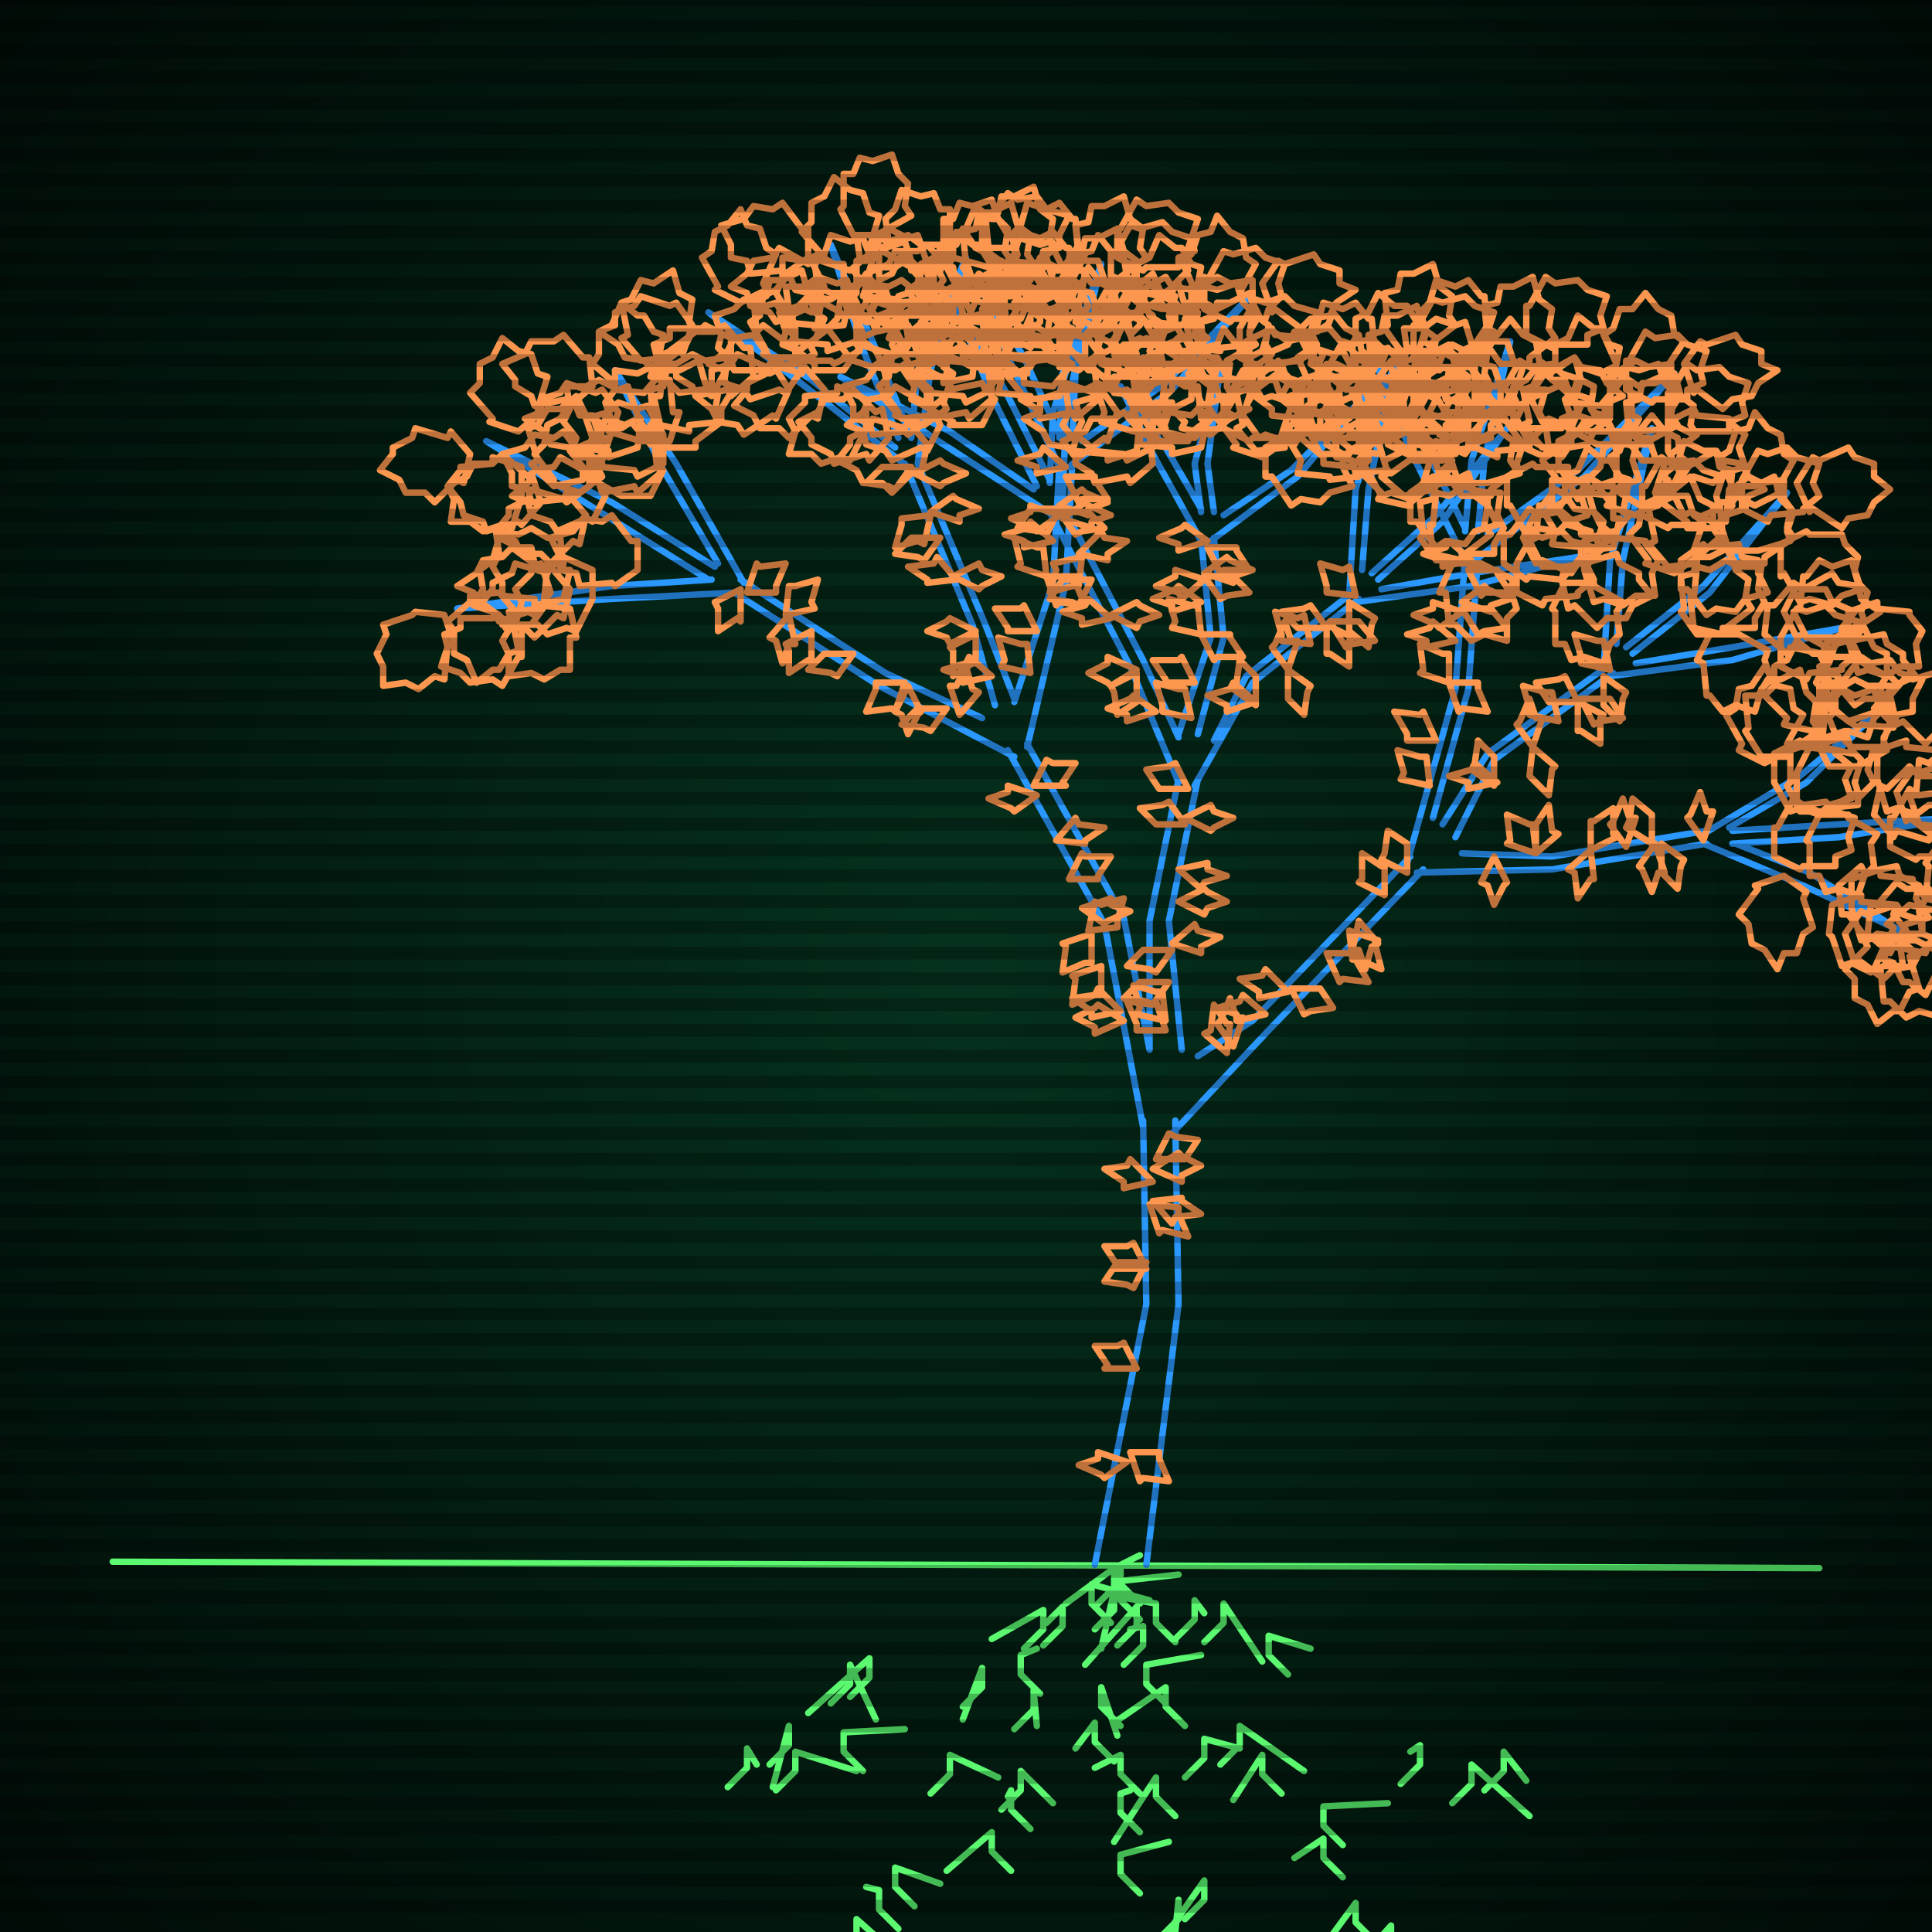
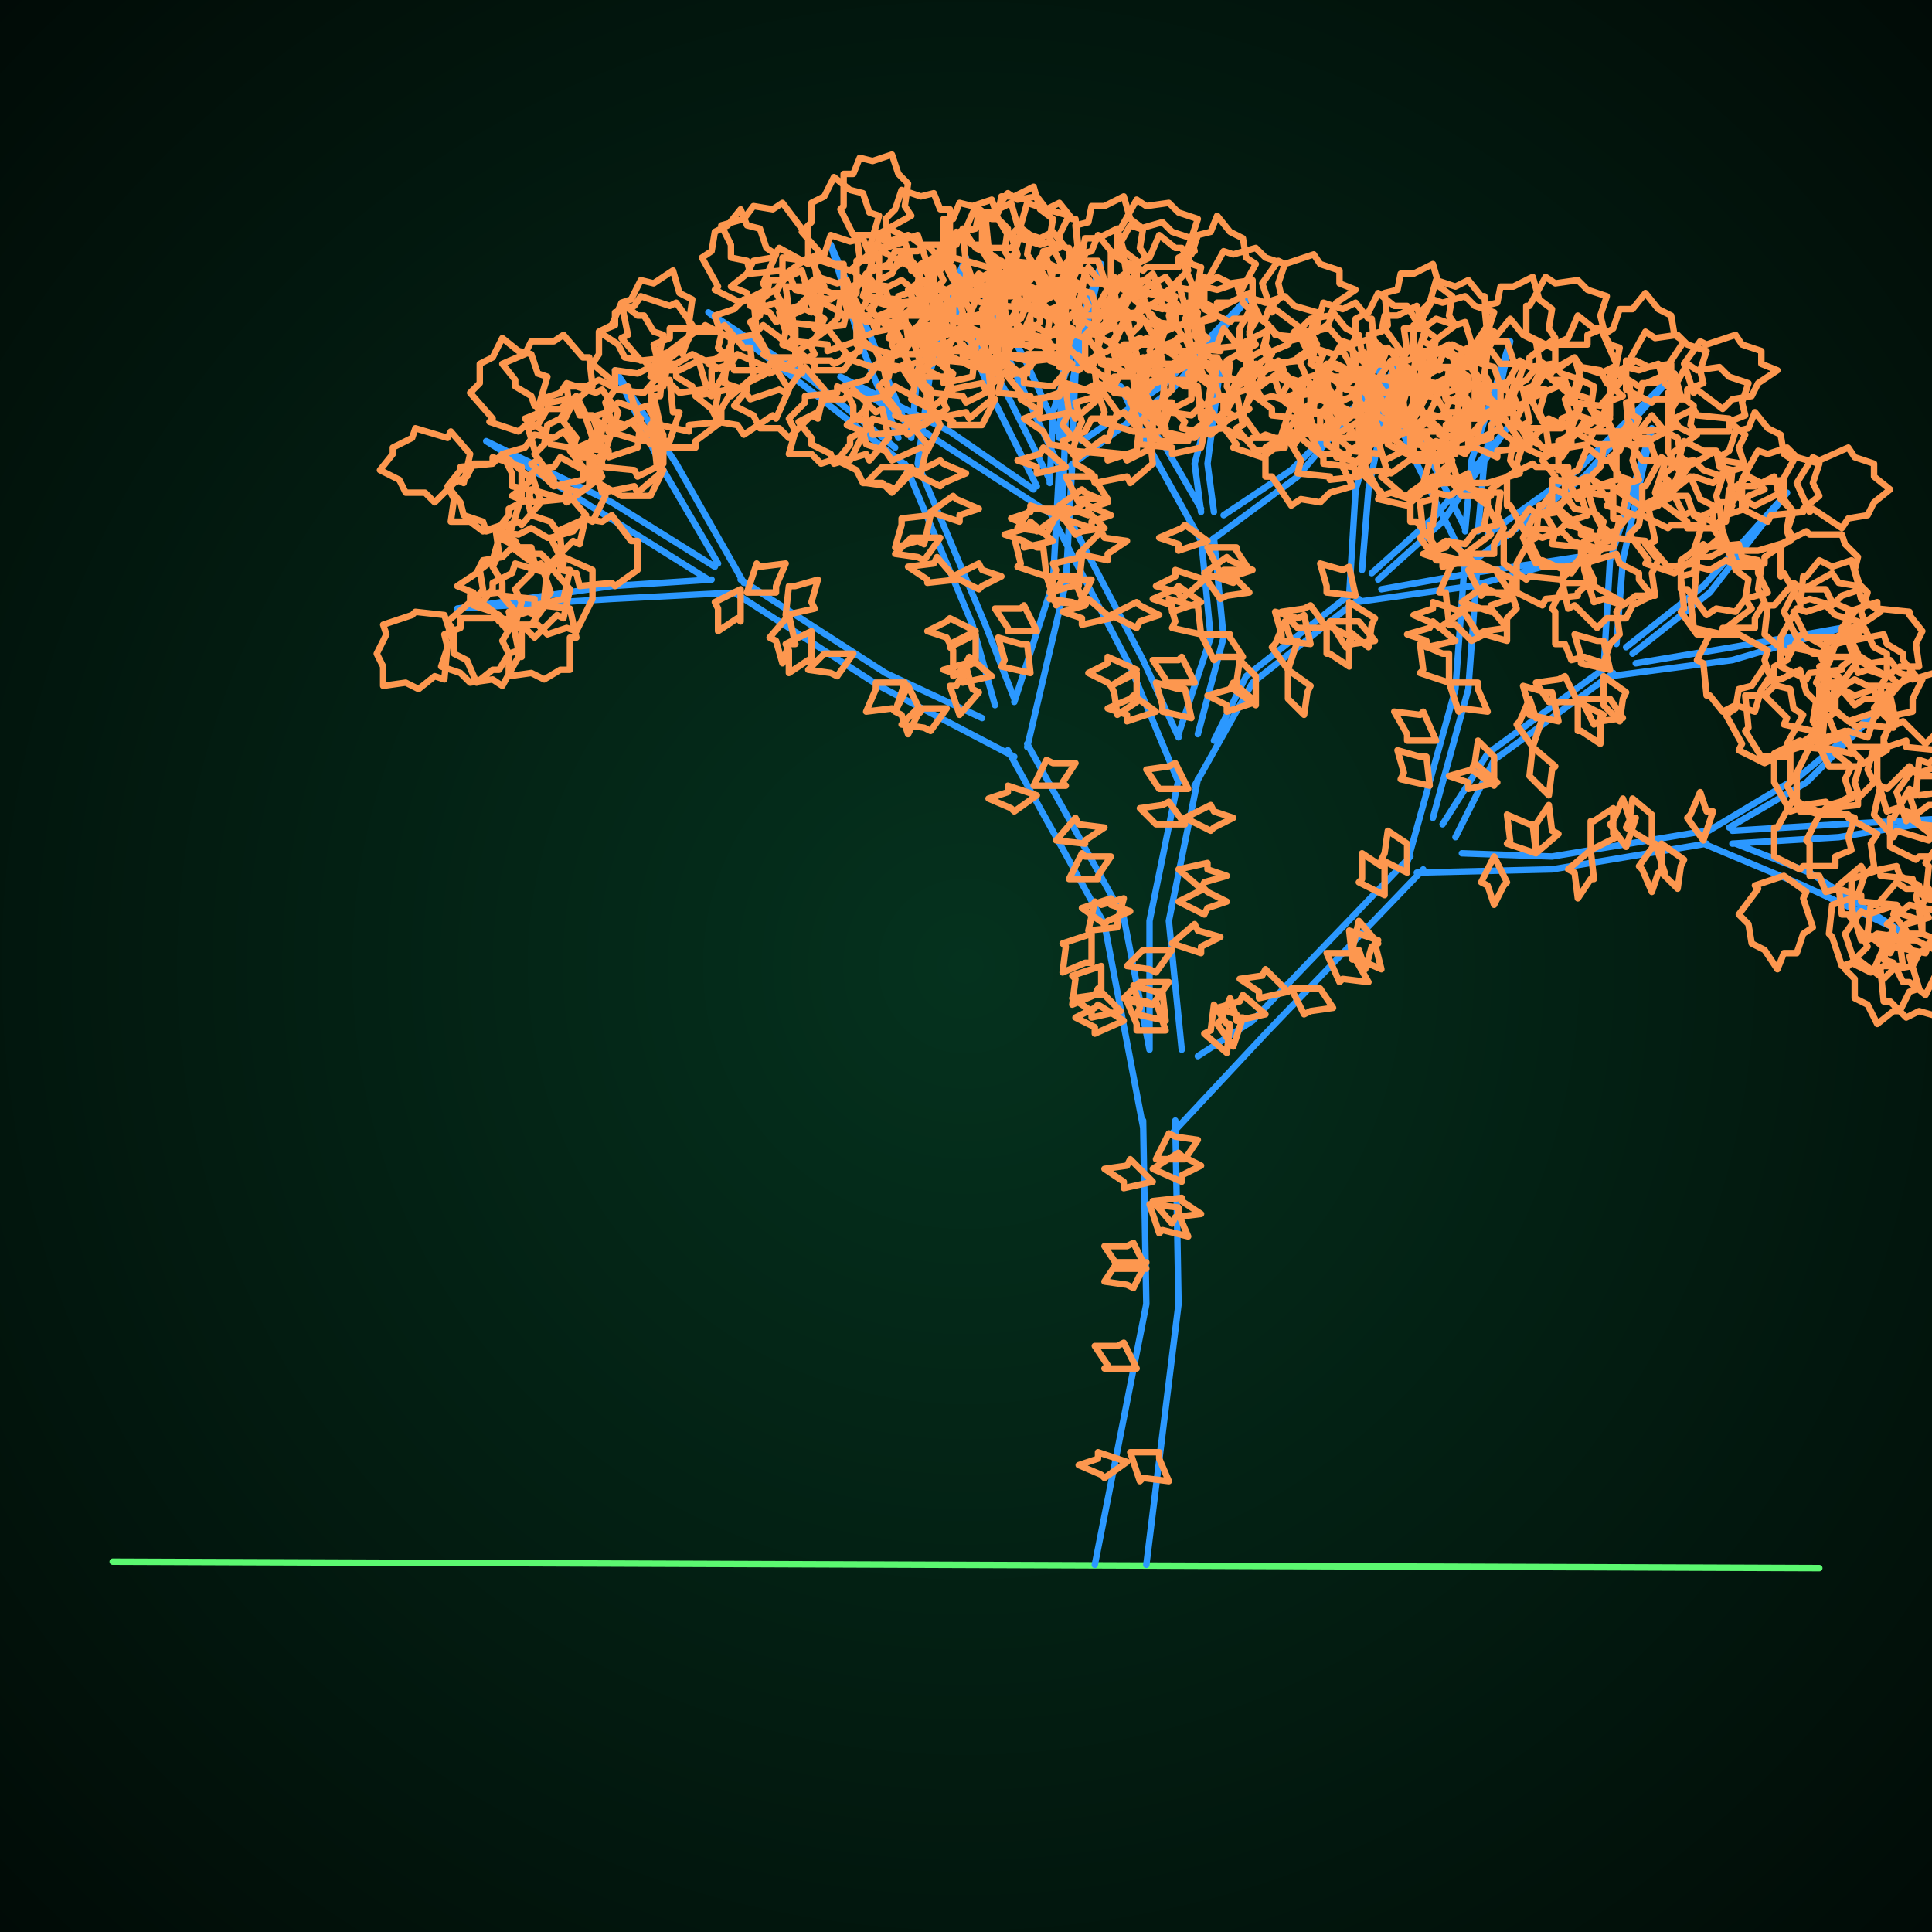
<svg xmlns="http://www.w3.org/2000/svg" width="600" height="600">
  <style>
                @keyframes glow {0 % {opacity: 0.6;}
                3% {opacity: 0.9;} 30% {opacity: 0.6} 70% {opacity: 0.9}}
    
                .flicker {
                animation: glow 3s linear infinite alternate;
                animation-duration: 2.6s;
                animation-delay: 1.9s;
            }
    
    
            </style>
  <defs>
    <radialGradient id="screenGradient" r="100%">
      <stop offset="0%" stop-color="#05321e" />
      <stop offset="90%" stop-color="black" />
    </radialGradient>
  </defs>
  <rect fill="black" width="600" height="600" />
  <rect className="flicker" fill="url(#screenGradient)" width="600" height="600" />
  <path id="ground-path" className="flicker" style="fill: none;stroke: #5bf870;stroke-width:2px;stroke-linecap:round;stroke-linejoin:round;stroke-miterlimit:4;stroke-dasharray:none" d="M 35 485 L 565 487 " />
  <path id="branch-path" className="flicker" style="fill: none;stroke: #2b98ff;stroke-width:2px;stroke-linecap:round;stroke-linejoin:round;stroke-miterlimit:4;stroke-dasharray:none" d="M 340 486 L 356 405 L 355 348 M 365 348 L 366 405 L 356 486 M 355 350 L 343 287 L 313 233 M 319 231 L 349 285 L 357 326 M 315 235 L 273 213 L 228 184 M 230 180 L 275 209 L 305 223 M 229 184 L 190 186 L 142 189 L 190 182 L 221 180 M 220 180 L 188 160 L 151 137 L 190 156 L 222 176 M 223 175 L 206 146 L 191 115 L 210 144 L 231 181 M 309 219 L 302 194 L 281 144 M 285 144 L 306 194 L 315 217 M 282 145 L 250 120 L 220 97 L 252 118 L 278 139 M 279 136 L 267 106 L 258 76 L 271 106 L 283 136 M 283 136 L 285 115 L 300 80 L 289 115 L 285 144 M 315 218 L 327 181 L 329 144 M 333 144 L 331 181 L 319 232 M 329 145 L 314 113 L 304 87 L 318 111 L 329 135 M 329 136 L 330 116 L 342 82 L 334 116 L 333 136 M 336 137 L 362 119 L 389 91 L 364 121 L 332 145 M 357 326 L 357 286 L 366 242 M 372 242 L 363 286 L 367 326 M 366 243 L 351 207 L 326 159 M 330 157 L 355 205 L 366 229 M 327 160 L 293 138 L 261 117 L 295 134 L 321 152 M 322 151 L 308 123 L 296 93 L 312 121 L 326 149 M 326 150 L 327 128 L 339 91 L 331 128 L 330 158 M 366 228 L 376 198 L 373 167 M 377 167 L 380 198 L 372 228 M 373 168 L 358 141 L 348 120 L 362 139 L 373 158 M 373 159 L 371 144 L 379 114 L 375 144 L 377 159 M 380 160 L 401 146 L 424 123 L 403 148 L 376 168 M 377 230 L 387 210 L 420 184 M 422 186 L 389 212 L 371 244 M 419 185 L 421 152 L 433 113 L 425 152 L 423 177 M 426 178 L 446 160 L 468 133 L 448 162 L 428 180 M 429 183 L 457 178 L 490 173 L 457 182 L 421 187 M 372 328 L 389 317 L 438 266 M 442 270 L 393 321 L 364 352 M 437 268 L 452 214 L 455 173 M 459 173 L 456 214 L 445 254 M 455 174 L 438 140 L 427 112 L 442 138 L 455 164 M 455 165 L 457 143 L 469 106 L 461 143 L 459 165 M 462 166 L 490 146 L 520 116 L 492 148 L 458 174 M 448 256 L 462 234 L 499 207 M 501 209 L 464 236 L 452 260 M 498 208 L 500 174 L 513 133 L 504 174 L 502 200 M 505 201 L 529 182 L 555 153 L 531 184 L 507 203 M 508 206 L 538 201 L 572 195 L 538 205 L 500 210 M 454 265 L 482 266 L 530 258 M 530 262 L 482 270 L 440 271 M 529 259 L 559 241 L 584 220 L 561 243 L 537 257 M 538 258 L 571 256 L 608 254 L 571 260 L 538 262 M 539 262 L 562 271 L 590 289 L 560 275 L 529 262 " />
  <path id="leaf-path" className="flicker" style="fill: none;stroke: #fd974f;stroke-width:2px;stroke-linecap:round;stroke-linejoin:round;stroke-miterlimit:4;stroke-dasharray:none" d="M 358 367 L 349 369 L 349 367 L 343 363 L 350 362 L 351 360 L 358 367 M 356 394 L 346 394 L 347 393 L 343 387 L 350 387 L 352 386 L 356 394 M 357 374 L 366 375 L 366 377 L 369 384 L 361 382 L 360 383 L 357 374 M 359 360 L 363 352 L 365 353 L 372 354 L 368 360 L 368 360 L 359 360 M 350 454 L 343 459 L 342 458 L 335 455 L 341 453 L 341 451 L 350 454 M 353 425 L 343 425 L 344 424 L 340 418 L 347 418 L 349 417 L 353 425 M 358 373 L 367 372 L 367 373 L 373 377 L 365 378 L 364 380 L 358 373 M 356 392 L 352 400 L 350 399 L 343 398 L 347 392 L 347 392 L 356 392 M 351 451 L 360 451 L 360 453 L 363 460 L 355 459 L 354 460 L 351 451 M 358 363 L 366 358 L 367 359 L 373 362 L 367 365 L 367 367 L 358 363 M 336 282 L 345 279 L 345 281 L 351 283 L 344 286 L 343 287 L 336 282 M 321 244 L 325 236 L 327 237 L 334 237 L 330 243 L 331 244 L 321 244 M 338 289 L 340 280 L 342 281 L 349 279 L 347 286 L 347 288 L 338 289 M 342 300 L 342 309 L 340 309 L 333 312 L 334 304 L 333 303 L 342 300 M 349 317 L 340 321 L 340 319 L 334 316 L 340 313 L 341 312 L 349 317 M 322 247 L 315 252 L 314 251 L 307 248 L 313 246 L 313 244 L 322 247 M 328 261 L 334 254 L 335 256 L 343 257 L 337 261 L 337 262 L 328 261 M 332 273 L 336 265 L 337 266 L 345 266 L 341 272 L 341 273 L 332 273 M 339 290 L 339 299 L 337 299 L 330 302 L 331 294 L 330 293 L 339 290 M 348 314 L 339 316 L 339 314 L 333 310 L 340 309 L 341 307 L 348 314 M 298 222 L 295 213 L 297 213 L 300 207 L 302 214 L 304 215 L 298 222 M 282 213 L 286 221 L 285 222 L 282 228 L 280 222 L 278 221 L 282 213 M 294 220 L 289 227 L 287 226 L 280 225 L 285 220 L 285 220 L 294 220 M 232 184 L 235 175 L 236 176 L 244 175 L 241 182 L 241 184 L 232 184 M 245 191 L 247 200 L 245 200 L 243 206 L 241 199 L 239 198 L 245 191 M 281 212 L 278 221 L 277 220 L 269 221 L 272 214 L 272 212 L 281 212 M 244 191 L 245 182 L 247 182 L 254 180 L 252 187 L 253 189 L 244 191 M 252 196 L 252 206 L 251 205 L 245 209 L 245 202 L 244 200 L 252 196 M 265 203 L 260 210 L 258 209 L 251 208 L 256 203 L 256 203 L 265 203 M 230 183 L 230 193 L 229 192 L 223 196 L 223 189 L 222 187 L 230 183 M 171 184 L 166 191 L 164 190 L 155 193 L 153 190 L 147 188 L 147 184 L 142 182 L 148 178 L 150 174 L 156 173 L 159 170 L 167 176 L 168 175 L 171 184 M 198 177 L 191 182 L 190 181 L 180 182 L 179 178 L 174 177 L 174 173 L 171 167 L 178 165 L 181 161 L 187 162 L 190 160 L 196 168 L 198 168 L 198 177 M 177 189 L 179 198 L 177 198 L 177 208 L 174 208 L 169 211 L 165 209 L 158 210 L 158 203 L 156 199 L 159 194 L 158 190 L 168 189 L 168 188 L 177 189 M 175 186 L 166 188 L 166 186 L 156 185 L 156 181 L 153 176 L 155 172 L 154 165 L 161 166 L 165 164 L 170 167 L 174 167 L 175 177 L 177 177 L 175 186 M 155 184 L 161 191 L 159 192 L 161 202 L 158 203 L 155 208 L 153 208 L 148 212 L 145 205 L 141 203 L 141 196 L 139 193 L 146 187 L 146 185 L 155 184 M 184 177 L 184 186 L 184 186 L 179 196 L 176 195 L 170 197 L 167 194 L 160 194 L 162 187 L 160 183 L 165 178 L 165 176 L 175 175 L 175 173 L 184 177 M 162 195 L 162 204 L 161 204 L 156 213 L 153 211 L 146 212 L 143 209 L 137 207 L 139 201 L 138 197 L 143 195 L 143 192 L 153 192 L 154 191 L 162 195 M 165 194 L 156 194 L 156 192 L 148 186 L 150 183 L 149 177 L 153 174 L 155 167 L 161 170 L 165 170 L 166 175 L 170 176 L 169 186 L 170 187 L 165 194 M 138 191 L 141 200 L 139 200 L 138 211 L 135 210 L 130 214 L 126 212 L 119 213 L 119 207 L 117 203 L 120 197 L 119 194 L 128 191 L 129 190 L 138 191 M 177 183 L 175 192 L 173 191 L 166 198 L 163 195 L 157 195 L 155 191 L 149 188 L 153 183 L 153 181 L 159 178 L 160 175 L 170 178 L 171 176 L 177 183 M 202 154 L 193 154 L 193 154 L 184 149 L 185 146 L 183 140 L 186 137 L 188 130 L 194 132 L 198 130 L 202 135 L 203 135 L 204 145 L 206 146 L 202 154 M 182 160 L 180 169 L 178 168 L 171 175 L 168 172 L 162 172 L 160 168 L 154 165 L 158 160 L 158 158 L 164 155 L 165 152 L 175 155 L 176 153 L 182 160 M 180 153 L 171 150 L 172 149 L 166 141 L 169 138 L 170 132 L 174 130 L 178 124 L 180 129 L 184 129 L 186 135 L 189 137 L 186 146 L 187 148 L 180 153 M 162 145 L 162 154 L 162 154 L 159 164 L 156 163 L 150 165 L 146 162 L 140 162 L 141 155 L 139 151 L 143 146 L 143 145 L 153 144 L 153 142 L 162 145 M 188 154 L 184 162 L 182 161 L 173 165 L 171 162 L 165 160 L 164 156 L 159 154 L 164 150 L 166 146 L 172 145 L 174 142 L 183 147 L 184 146 L 188 154 M 168 156 L 162 163 L 161 162 L 151 165 L 150 162 L 144 160 L 143 156 L 139 151 L 145 148 L 147 144 L 153 144 L 156 141 L 164 148 L 165 147 L 168 156 M 172 151 L 165 144 L 167 143 L 164 133 L 167 132 L 170 127 L 174 127 L 179 123 L 182 129 L 186 131 L 186 137 L 188 140 L 181 147 L 181 149 L 172 151 M 146 141 L 144 150 L 142 149 L 135 156 L 132 153 L 126 153 L 124 149 L 118 146 L 122 141 L 122 139 L 128 136 L 129 133 L 139 136 L 140 134 L 146 141 M 183 151 L 176 156 L 175 155 L 165 156 L 164 152 L 159 151 L 159 147 L 156 141 L 163 139 L 166 135 L 172 136 L 175 134 L 181 142 L 183 142 L 183 151 M 161 134 L 152 131 L 153 130 L 146 122 L 149 119 L 149 113 L 153 111 L 156 105 L 161 109 L 165 110 L 167 116 L 170 117 L 167 127 L 168 128 L 161 134 M 205 147 L 198 153 L 197 151 L 187 153 L 186 150 L 181 147 L 181 145 L 177 140 L 184 137 L 186 133 L 193 133 L 196 131 L 202 138 L 204 138 L 205 147 M 207 139 L 202 132 L 203 131 L 202 121 L 206 120 L 207 115 L 211 115 L 217 112 L 219 119 L 223 122 L 222 128 L 224 131 L 216 137 L 216 139 L 207 139 M 192 128 L 189 137 L 188 136 L 180 142 L 177 139 L 171 138 L 169 134 L 163 130 L 168 128 L 168 124 L 174 122 L 176 119 L 185 122 L 187 121 L 192 128 M 206 144 L 198 148 L 197 146 L 187 145 L 187 144 L 182 140 L 184 136 L 182 130 L 189 128 L 192 125 L 198 127 L 201 126 L 206 135 L 206 135 L 206 144 M 198 139 L 189 142 L 189 140 L 178 139 L 179 136 L 175 131 L 177 127 L 176 120 L 182 120 L 186 118 L 192 121 L 195 120 L 198 129 L 199 130 L 198 139 M 205 132 L 203 123 L 205 123 L 206 113 L 210 113 L 215 110 L 219 112 L 226 111 L 225 118 L 227 122 L 224 127 L 224 131 L 214 132 L 214 134 L 205 132 M 184 120 L 177 126 L 176 124 L 166 126 L 165 123 L 160 120 L 160 118 L 156 113 L 163 110 L 165 106 L 172 106 L 175 104 L 181 111 L 183 111 L 184 120 M 208 137 L 199 137 L 199 137 L 189 134 L 190 131 L 188 125 L 191 121 L 191 115 L 198 116 L 202 114 L 207 118 L 208 118 L 209 128 L 211 128 L 208 137 M 199 112 L 193 105 L 195 104 L 193 94 L 196 93 L 199 87 L 203 88 L 209 84 L 211 91 L 215 93 L 214 100 L 216 103 L 208 109 L 208 111 L 199 112 M 200 122 L 191 121 L 191 119 L 184 113 L 186 110 L 186 103 L 190 101 L 193 94 L 198 98 L 200 98 L 203 103 L 206 104 L 204 114 L 206 115 L 200 122 M 303 197 L 303 206 L 302 206 L 296 210 L 296 202 L 295 201 L 303 197 M 308 210 L 299 212 L 299 210 L 293 208 L 300 206 L 301 204 L 308 210 M 284 147 L 292 143 L 293 144 L 300 147 L 293 150 L 292 151 L 284 147 M 289 160 L 287 169 L 285 168 L 278 170 L 280 163 L 280 161 L 289 160 M 303 196 L 295 200 L 294 198 L 288 196 L 294 193 L 295 192 L 303 196 M 289 159 L 296 154 L 297 155 L 304 158 L 298 160 L 298 162 L 289 159 M 292 167 L 287 174 L 285 173 L 278 172 L 283 167 L 283 167 L 292 167 M 297 180 L 288 181 L 288 180 L 282 176 L 290 175 L 291 173 L 297 180 M 283 145 L 278 152 L 276 151 L 269 150 L 274 145 L 274 145 L 283 145 M 296 179 L 304 175 L 305 177 L 311 179 L 305 182 L 304 183 L 296 179 M 262 115 L 253 115 L 253 113 L 245 107 L 247 104 L 246 98 L 250 95 L 252 88 L 258 91 L 262 91 L 263 96 L 267 97 L 266 107 L 267 108 L 262 115 M 245 121 L 241 130 L 240 129 L 231 135 L 229 132 L 223 131 L 221 127 L 216 123 L 221 119 L 221 115 L 227 113 L 229 110 L 238 114 L 240 113 L 245 121 M 245 114 L 237 110 L 238 109 L 233 100 L 236 98 L 237 92 L 241 90 L 245 85 L 247 90 L 251 91 L 253 97 L 256 99 L 252 108 L 253 110 L 245 114 M 227 105 L 227 114 L 226 114 L 221 123 L 218 121 L 211 122 L 208 119 L 202 117 L 204 111 L 203 107 L 208 105 L 208 102 L 218 102 L 219 101 L 227 105 M 249 115 L 244 122 L 242 121 L 233 124 L 231 121 L 225 119 L 225 115 L 220 113 L 226 109 L 228 105 L 234 104 L 237 101 L 245 107 L 246 106 L 249 115 M 234 117 L 227 123 L 226 121 L 216 123 L 215 120 L 210 117 L 210 115 L 206 110 L 213 107 L 215 103 L 222 103 L 225 101 L 231 108 L 233 108 L 234 117 M 239 111 L 234 104 L 235 103 L 234 93 L 238 92 L 239 87 L 243 87 L 249 84 L 251 91 L 255 94 L 254 100 L 256 103 L 248 109 L 248 111 L 239 111 M 215 101 L 212 110 L 211 109 L 203 115 L 200 112 L 194 111 L 192 107 L 186 103 L 191 101 L 191 97 L 197 95 L 199 92 L 208 95 L 210 94 L 215 101 M 247 112 L 239 116 L 238 115 L 228 115 L 227 112 L 223 108 L 224 104 L 222 98 L 228 96 L 231 93 L 238 95 L 241 94 L 246 103 L 247 102 L 247 112 M 230 94 L 222 90 L 223 89 L 218 80 L 221 78 L 222 72 L 226 70 L 230 65 L 232 70 L 236 71 L 238 77 L 241 79 L 237 88 L 238 90 L 230 94 M 267 109 L 259 113 L 258 112 L 248 112 L 248 109 L 243 107 L 244 103 L 242 97 L 248 95 L 251 92 L 258 93 L 261 91 L 266 100 L 267 100 L 267 109 M 269 100 L 265 92 L 266 91 L 266 81 L 269 81 L 271 76 L 275 77 L 281 75 L 283 81 L 286 84 L 285 91 L 287 94 L 278 99 L 278 100 L 269 100 M 256 89 L 252 97 L 250 96 L 241 100 L 239 97 L 233 95 L 232 91 L 227 89 L 232 85 L 234 81 L 240 80 L 242 77 L 251 82 L 252 81 L 256 89 M 266 106 L 257 109 L 257 107 L 247 106 L 247 105 L 243 100 L 245 96 L 244 89 L 250 89 L 254 86 L 260 88 L 263 87 L 266 97 L 266 97 L 266 106 M 262 101 L 253 102 L 253 101 L 243 100 L 244 96 L 241 91 L 243 87 L 243 80 L 250 81 L 254 79 L 259 82 L 262 82 L 262 92 L 264 92 L 262 101 M 270 93 L 270 84 L 270 84 L 273 74 L 276 75 L 282 73 L 286 76 L 292 76 L 291 83 L 293 87 L 289 92 L 289 93 L 279 94 L 279 96 L 270 93 M 251 80 L 244 85 L 243 84 L 233 85 L 232 81 L 227 80 L 227 76 L 224 70 L 231 68 L 234 64 L 240 65 L 243 63 L 249 71 L 251 71 L 251 80 M 270 98 L 261 98 L 261 97 L 252 92 L 254 89 L 253 82 L 256 79 L 258 73 L 264 75 L 268 74 L 270 79 L 273 79 L 273 89 L 274 90 L 270 98 M 265 73 L 261 65 L 262 64 L 262 54 L 265 54 L 267 49 L 271 50 L 277 48 L 279 54 L 282 57 L 281 64 L 283 67 L 274 72 L 274 73 L 265 73 M 264 84 L 255 81 L 256 80 L 249 72 L 252 69 L 252 63 L 256 61 L 259 55 L 264 59 L 268 60 L 270 66 L 273 67 L 270 77 L 271 78 L 264 84 M 296 102 L 296 93 L 298 93 L 304 85 L 307 87 L 313 86 L 316 90 L 323 92 L 320 98 L 320 102 L 315 103 L 314 107 L 304 106 L 303 107 L 296 102 M 288 92 L 279 95 L 279 93 L 268 92 L 269 89 L 265 84 L 267 80 L 266 73 L 272 73 L 276 71 L 282 74 L 285 73 L 288 82 L 289 83 L 288 92 M 285 107 L 276 105 L 277 103 L 270 96 L 273 93 L 273 87 L 277 85 L 280 79 L 285 83 L 287 83 L 290 89 L 293 90 L 290 100 L 292 101 L 285 107 M 294 104 L 286 100 L 287 99 L 282 90 L 285 88 L 286 82 L 290 80 L 294 75 L 296 80 L 300 81 L 302 87 L 305 89 L 301 98 L 302 100 L 294 104 M 306 96 L 310 88 L 312 89 L 321 85 L 323 88 L 329 90 L 330 94 L 335 96 L 330 100 L 328 104 L 322 105 L 320 108 L 311 103 L 310 104 L 306 96 M 292 84 L 283 84 L 283 83 L 274 78 L 276 75 L 275 68 L 278 65 L 280 59 L 286 61 L 290 60 L 292 65 L 295 65 L 295 75 L 296 76 L 292 84 M 297 100 L 290 95 L 291 93 L 288 84 L 291 82 L 293 76 L 297 76 L 299 71 L 303 77 L 307 79 L 308 85 L 311 88 L 305 96 L 306 97 L 297 100 M 305 77 L 305 68 L 307 68 L 313 60 L 316 62 L 322 61 L 325 65 L 332 67 L 329 73 L 329 77 L 324 78 L 323 82 L 313 81 L 312 82 L 305 77 M 296 87 L 292 79 L 293 78 L 293 68 L 296 68 L 298 63 L 302 64 L 308 62 L 310 68 L 313 71 L 312 78 L 314 81 L 305 86 L 305 87 L 296 87 M 286 110 L 277 110 L 277 110 L 267 107 L 268 104 L 266 98 L 269 94 L 269 88 L 276 89 L 280 87 L 285 91 L 286 91 L 287 101 L 289 101 L 286 110 M 320 209 L 311 207 L 312 205 L 310 198 L 317 200 L 319 200 L 320 209 M 331 148 L 340 148 L 340 149 L 344 155 L 336 155 L 335 156 L 331 148 M 329 160 L 322 165 L 321 164 L 314 161 L 320 159 L 320 157 L 329 160 M 322 196 L 313 196 L 313 195 L 309 189 L 317 189 L 318 188 L 322 196 M 329 159 L 338 159 L 338 159 L 343 164 L 336 165 L 334 166 L 329 159 M 327 168 L 318 170 L 318 168 L 312 166 L 319 164 L 320 162 L 327 168 M 325 179 L 316 176 L 317 175 L 315 167 L 322 170 L 324 170 L 325 179 M 331 145 L 322 147 L 322 145 L 316 143 L 323 141 L 324 139 L 331 145 M 325 179 L 334 179 L 334 181 L 337 188 L 329 187 L 328 188 L 325 179 M 329 157 L 336 152 L 337 153 L 344 156 L 338 158 L 338 160 L 329 157 M 313 115 L 306 121 L 305 119 L 295 121 L 294 118 L 288 115 L 289 111 L 285 105 L 292 103 L 294 99 L 301 100 L 304 98 L 310 106 L 312 106 L 313 115 M 315 107 L 310 100 L 311 99 L 310 89 L 314 88 L 315 83 L 319 83 L 325 80 L 327 87 L 331 90 L 330 96 L 332 99 L 324 105 L 324 107 L 315 107 M 302 98 L 298 106 L 297 105 L 288 110 L 286 107 L 280 106 L 278 102 L 273 98 L 278 96 L 279 92 L 285 90 L 287 87 L 296 91 L 298 90 L 302 98 M 313 111 L 305 115 L 304 113 L 294 112 L 294 111 L 289 107 L 291 103 L 289 97 L 296 95 L 299 92 L 305 94 L 308 93 L 313 102 L 313 102 L 313 111 M 308 109 L 299 111 L 299 109 L 289 109 L 289 106 L 286 101 L 288 97 L 287 90 L 294 90 L 298 88 L 303 91 L 307 90 L 308 100 L 309 100 L 308 109 M 316 103 L 315 94 L 316 94 L 317 84 L 321 85 L 326 82 L 330 84 L 337 84 L 336 91 L 338 95 L 335 100 L 335 103 L 325 103 L 325 105 L 316 103 M 297 92 L 290 98 L 289 96 L 279 98 L 278 95 L 273 92 L 273 90 L 269 85 L 276 82 L 278 78 L 285 78 L 288 76 L 294 83 L 296 83 L 297 92 M 317 105 L 308 105 L 308 105 L 298 100 L 299 97 L 297 91 L 300 88 L 300 81 L 307 83 L 311 81 L 316 86 L 318 86 L 319 96 L 321 96 L 317 105 M 311 85 L 306 78 L 307 77 L 306 67 L 310 66 L 311 61 L 315 61 L 321 58 L 323 65 L 327 68 L 326 74 L 328 77 L 320 83 L 320 85 L 311 85 M 310 92 L 301 91 L 301 89 L 294 83 L 296 80 L 296 73 L 300 71 L 303 64 L 308 68 L 310 68 L 313 73 L 316 74 L 314 84 L 316 85 L 310 92 M 340 104 L 340 95 L 341 95 L 346 86 L 349 88 L 356 87 L 359 90 L 365 92 L 363 98 L 364 102 L 359 104 L 359 107 L 349 107 L 348 108 L 340 104 M 331 94 L 322 98 L 322 96 L 312 95 L 312 93 L 307 88 L 309 84 L 307 77 L 314 77 L 317 74 L 323 76 L 326 75 L 331 85 L 331 85 L 331 94 M 330 108 L 321 107 L 321 105 L 314 99 L 316 96 L 316 89 L 320 87 L 323 80 L 328 84 L 330 84 L 333 89 L 336 90 L 334 100 L 336 101 L 330 108 M 337 105 L 328 102 L 329 101 L 323 93 L 326 90 L 327 84 L 331 82 L 335 76 L 337 81 L 341 81 L 343 87 L 346 89 L 343 98 L 344 100 L 337 105 M 348 98 L 352 90 L 353 91 L 362 86 L 364 89 L 370 90 L 372 94 L 377 98 L 372 100 L 371 104 L 365 106 L 363 109 L 354 105 L 352 106 L 348 98 M 333 87 L 324 87 L 324 87 L 315 82 L 316 79 L 314 73 L 317 70 L 319 63 L 325 65 L 329 63 L 333 68 L 334 68 L 335 78 L 337 79 L 333 87 M 341 102 L 333 98 L 334 96 L 330 87 L 333 85 L 335 79 L 339 78 L 341 73 L 345 78 L 349 80 L 350 86 L 353 88 L 348 97 L 349 98 L 341 102 M 347 80 L 347 71 L 348 71 L 353 62 L 356 64 L 363 63 L 366 66 L 372 68 L 370 74 L 371 78 L 366 80 L 366 83 L 356 83 L 355 84 L 347 80 M 339 88 L 334 81 L 335 80 L 334 70 L 338 69 L 339 64 L 343 64 L 349 61 L 351 68 L 355 71 L 354 77 L 356 80 L 348 86 L 348 88 L 339 88 M 331 111 L 322 112 L 322 111 L 312 110 L 313 106 L 310 101 L 312 97 L 312 90 L 319 91 L 323 89 L 328 92 L 331 92 L 331 102 L 333 102 L 331 111 M 367 101 L 358 100 L 358 98 L 351 92 L 353 89 L 353 82 L 357 80 L 360 73 L 365 77 L 367 77 L 370 82 L 373 83 L 371 93 L 373 94 L 367 101 M 351 113 L 345 106 L 347 105 L 345 95 L 348 94 L 351 89 L 353 89 L 358 85 L 361 92 L 365 94 L 365 101 L 367 104 L 360 110 L 360 112 L 351 113 M 372 113 L 368 105 L 369 104 L 369 94 L 372 94 L 374 89 L 378 90 L 384 88 L 386 94 L 389 97 L 388 104 L 390 107 L 381 112 L 381 113 L 372 113 M 387 106 L 395 102 L 396 104 L 406 105 L 406 106 L 411 110 L 409 114 L 411 120 L 404 122 L 401 125 L 395 123 L 392 124 L 387 115 L 387 115 L 387 106 M 378 96 L 370 92 L 371 90 L 367 81 L 370 79 L 372 73 L 376 72 L 378 67 L 382 72 L 386 74 L 387 80 L 390 82 L 385 91 L 386 92 L 378 96 M 370 108 L 368 99 L 370 99 L 370 89 L 373 89 L 378 86 L 382 88 L 389 87 L 389 94 L 391 98 L 388 103 L 389 107 L 379 108 L 379 109 L 370 108 M 392 88 L 397 81 L 399 82 L 408 79 L 410 82 L 416 84 L 416 88 L 421 90 L 415 94 L 413 98 L 407 99 L 404 102 L 396 96 L 395 97 L 392 88 M 374 96 L 374 86 L 375 87 L 380 78 L 383 79 L 390 77 L 393 80 L 399 82 L 397 88 L 398 92 L 394 96 L 393 99 L 383 99 L 382 100 L 374 96 M 351 116 L 342 113 L 343 112 L 337 104 L 340 101 L 341 95 L 345 93 L 349 87 L 351 92 L 355 92 L 357 98 L 360 100 L 357 109 L 358 111 L 351 116 M 354 112 L 362 108 L 363 109 L 373 109 L 373 112 L 378 114 L 377 118 L 379 124 L 373 126 L 370 129 L 363 128 L 360 130 L 355 121 L 354 121 L 354 112 M 368 254 L 376 250 L 377 252 L 383 254 L 377 257 L 376 258 L 368 254 M 364 293 L 371 287 L 372 289 L 379 291 L 373 294 L 373 296 L 364 293 M 363 305 L 358 312 L 356 311 L 349 310 L 354 305 L 354 305 L 363 305 M 362 320 L 353 320 L 353 318 L 350 311 L 358 312 L 359 311 L 362 320 M 368 256 L 359 256 L 359 256 L 354 251 L 361 250 L 363 249 L 368 256 M 366 270 L 375 268 L 375 270 L 381 272 L 374 274 L 373 276 L 366 270 M 366 280 L 374 276 L 375 277 L 381 280 L 375 282 L 374 284 L 366 280 M 364 295 L 359 302 L 357 301 L 350 300 L 355 295 L 355 295 L 364 295 M 362 317 L 353 315 L 354 313 L 352 306 L 359 308 L 361 308 L 362 317 M 369 245 L 360 245 L 360 245 L 356 239 L 363 238 L 365 237 L 369 245 M 353 209 L 353 218 L 353 218 L 347 222 L 346 215 L 345 213 L 353 209 M 359 221 L 350 224 L 350 222 L 344 220 L 351 217 L 352 216 L 359 221 M 330 161 L 337 156 L 338 157 L 345 160 L 339 162 L 339 164 L 330 161 M 336 173 L 335 182 L 333 182 L 326 184 L 328 177 L 327 175 L 336 173 M 353 208 L 345 213 L 344 212 L 338 209 L 344 206 L 344 204 L 353 208 M 335 172 L 342 165 L 343 167 L 350 168 L 344 172 L 344 174 L 335 172 M 339 180 L 335 188 L 333 187 L 326 186 L 330 180 L 330 180 L 339 180 M 345 192 L 336 194 L 336 192 L 330 190 L 337 188 L 338 186 L 345 192 M 329 158 L 325 166 L 323 165 L 316 164 L 320 158 L 320 158 L 329 158 M 345 191 L 353 187 L 354 188 L 360 191 L 354 193 L 353 195 L 345 191 M 305 132 L 295 132 L 296 131 L 287 126 L 288 123 L 286 116 L 289 113 L 291 107 L 297 109 L 301 108 L 305 112 L 308 113 L 308 123 L 309 124 L 305 132 M 288 138 L 286 147 L 284 146 L 277 153 L 274 150 L 268 150 L 266 146 L 260 143 L 264 138 L 264 136 L 270 133 L 271 130 L 281 133 L 282 131 L 288 138 M 287 132 L 278 129 L 279 128 L 273 120 L 276 117 L 277 111 L 281 109 L 285 103 L 287 108 L 291 108 L 293 114 L 296 116 L 293 125 L 294 127 L 287 132 M 269 124 L 269 133 L 269 133 L 264 143 L 261 142 L 255 144 L 252 141 L 245 141 L 247 134 L 245 130 L 250 125 L 250 123 L 260 122 L 260 120 L 269 124 M 292 132 L 288 140 L 286 139 L 277 143 L 275 140 L 269 138 L 268 134 L 263 132 L 268 128 L 270 124 L 276 123 L 278 120 L 287 125 L 288 124 L 292 132 M 276 136 L 270 143 L 269 141 L 259 144 L 258 141 L 252 138 L 252 136 L 248 131 L 254 128 L 256 124 L 262 124 L 265 121 L 272 128 L 274 127 L 276 136 M 280 130 L 274 123 L 276 122 L 274 112 L 277 111 L 280 106 L 282 106 L 287 102 L 290 109 L 294 111 L 294 118 L 296 121 L 289 127 L 289 129 L 280 130 M 256 121 L 254 130 L 252 129 L 245 136 L 242 133 L 236 133 L 234 129 L 228 126 L 232 121 L 232 119 L 238 116 L 239 113 L 249 116 L 250 114 L 256 121 M 289 130 L 282 135 L 281 134 L 271 135 L 270 131 L 265 130 L 265 126 L 262 120 L 269 118 L 272 114 L 278 115 L 281 113 L 287 121 L 289 121 L 289 130 M 271 114 L 262 111 L 263 110 L 257 102 L 260 99 L 261 93 L 265 91 L 269 85 L 271 90 L 275 90 L 277 96 L 280 98 L 277 107 L 278 109 L 271 114 M 308 124 L 301 130 L 300 128 L 290 130 L 289 127 L 283 124 L 284 120 L 280 114 L 287 112 L 289 108 L 296 109 L 299 107 L 305 115 L 307 115 L 308 124 M 310 116 L 305 109 L 306 108 L 305 98 L 309 97 L 310 92 L 314 92 L 320 89 L 322 96 L 326 99 L 325 105 L 327 108 L 319 114 L 319 116 L 310 116 M 296 105 L 292 113 L 291 112 L 282 117 L 280 114 L 274 113 L 272 109 L 267 105 L 272 103 L 273 99 L 279 97 L 281 94 L 290 98 L 292 97 L 296 105 M 308 121 L 300 125 L 299 123 L 289 122 L 289 121 L 284 117 L 286 113 L 284 107 L 291 105 L 294 102 L 300 104 L 303 103 L 308 112 L 308 112 L 308 121 M 302 117 L 293 119 L 293 117 L 283 117 L 283 114 L 280 109 L 282 105 L 281 98 L 288 98 L 292 96 L 297 99 L 301 98 L 302 108 L 303 108 L 302 117 M 310 110 L 309 101 L 310 101 L 311 91 L 315 92 L 320 89 L 324 91 L 331 91 L 330 98 L 332 102 L 329 107 L 329 110 L 319 110 L 319 112 L 310 110 M 290 97 L 283 103 L 282 101 L 272 103 L 271 100 L 266 97 L 266 95 L 262 90 L 269 87 L 271 83 L 278 83 L 281 81 L 287 88 L 289 88 L 290 97 M 311 114 L 302 114 L 302 114 L 292 109 L 293 106 L 291 100 L 294 97 L 294 90 L 301 92 L 305 90 L 310 95 L 312 95 L 313 105 L 315 105 L 311 114 M 304 90 L 299 83 L 300 82 L 299 72 L 303 71 L 304 66 L 308 66 L 314 63 L 316 70 L 320 73 L 319 79 L 321 82 L 313 88 L 313 90 L 304 90 M 304 100 L 295 99 L 295 97 L 288 91 L 290 88 L 290 81 L 294 79 L 297 72 L 302 76 L 304 76 L 307 81 L 310 82 L 308 92 L 310 93 L 304 100 M 337 114 L 337 105 L 338 105 L 343 96 L 346 98 L 353 97 L 356 100 L 362 102 L 360 108 L 361 112 L 356 114 L 356 117 L 346 117 L 345 118 L 337 114 M 329 103 L 321 107 L 320 105 L 310 104 L 310 103 L 305 99 L 307 95 L 305 89 L 312 87 L 315 84 L 321 86 L 324 85 L 329 94 L 329 94 L 329 103 M 327 120 L 318 119 L 318 117 L 311 111 L 313 108 L 313 101 L 317 99 L 320 92 L 325 96 L 327 96 L 330 101 L 333 102 L 331 112 L 333 113 L 327 120 M 335 115 L 326 112 L 327 111 L 320 103 L 323 100 L 323 94 L 327 92 L 330 86 L 335 90 L 339 91 L 341 97 L 344 98 L 341 108 L 342 109 L 335 115 M 346 107 L 350 98 L 351 99 L 360 93 L 362 96 L 368 97 L 370 101 L 375 105 L 370 109 L 370 113 L 364 115 L 362 118 L 353 114 L 351 115 L 346 107 M 331 96 L 322 96 L 322 96 L 313 91 L 314 88 L 312 82 L 315 79 L 317 72 L 323 74 L 327 72 L 331 77 L 332 77 L 333 87 L 335 88 L 331 96 M 338 112 L 330 108 L 331 106 L 327 97 L 330 95 L 332 89 L 336 88 L 338 83 L 342 88 L 346 90 L 347 96 L 350 98 L 345 107 L 346 108 L 338 112 M 345 88 L 345 78 L 346 79 L 351 70 L 354 71 L 361 69 L 364 72 L 370 74 L 368 80 L 369 84 L 365 88 L 364 91 L 354 91 L 353 92 L 345 88 M 337 98 L 332 91 L 333 90 L 332 80 L 336 79 L 337 74 L 341 74 L 347 71 L 349 78 L 353 81 L 352 87 L 354 90 L 346 96 L 346 98 L 337 98 M 329 123 L 320 124 L 320 123 L 310 122 L 311 118 L 308 113 L 310 109 L 310 102 L 317 103 L 321 101 L 326 104 L 329 104 L 329 114 L 331 114 L 329 123 M 370 223 L 361 221 L 361 219 L 359 212 L 366 214 L 368 214 L 370 223 M 375 170 L 384 170 L 384 171 L 388 177 L 380 177 L 379 178 L 375 170 M 374 180 L 367 186 L 366 184 L 359 182 L 365 179 L 365 177 L 374 180 M 371 212 L 362 212 L 362 211 L 358 205 L 366 205 L 367 204 L 371 212 M 374 179 L 383 179 L 383 179 L 388 184 L 381 185 L 379 186 L 374 179 M 373 187 L 364 190 L 364 188 L 358 186 L 365 183 L 366 182 L 373 187 M 373 197 L 364 195 L 365 193 L 363 186 L 370 188 L 372 188 L 373 197 M 375 168 L 366 171 L 366 169 L 360 167 L 367 164 L 368 163 L 375 168 M 373 197 L 382 197 L 382 198 L 386 204 L 378 204 L 377 205 L 373 197 M 374 178 L 381 173 L 382 174 L 389 177 L 383 179 L 383 181 L 374 178 M 358 144 L 351 150 L 350 148 L 340 150 L 339 147 L 334 144 L 334 142 L 330 137 L 337 134 L 339 130 L 346 130 L 349 128 L 355 135 L 357 135 L 358 144 M 360 137 L 355 130 L 356 129 L 355 119 L 359 118 L 360 113 L 364 113 L 370 110 L 372 117 L 376 120 L 375 126 L 377 129 L 369 135 L 369 137 L 360 137 M 347 128 L 344 137 L 343 136 L 335 142 L 332 139 L 326 138 L 324 134 L 318 130 L 323 128 L 323 124 L 329 122 L 331 119 L 340 122 L 342 121 L 347 128 M 358 139 L 350 143 L 349 141 L 339 140 L 339 139 L 334 135 L 336 131 L 334 125 L 341 123 L 344 120 L 350 122 L 353 121 L 358 130 L 358 130 L 358 139 M 353 140 L 344 143 L 344 141 L 333 140 L 334 137 L 330 132 L 332 128 L 331 121 L 337 121 L 341 119 L 347 122 L 350 121 L 353 130 L 354 131 L 353 140 M 361 134 L 359 125 L 361 125 L 362 115 L 366 115 L 371 112 L 375 114 L 382 113 L 381 120 L 383 124 L 380 129 L 380 133 L 370 134 L 370 136 L 361 134 M 341 124 L 334 130 L 333 128 L 323 130 L 322 127 L 317 124 L 317 122 L 313 117 L 320 114 L 322 110 L 329 110 L 332 108 L 338 115 L 340 115 L 341 124 M 361 134 L 352 134 L 352 134 L 342 131 L 343 128 L 341 122 L 344 118 L 344 112 L 351 113 L 355 111 L 360 115 L 361 115 L 362 125 L 364 125 L 361 134 M 356 116 L 350 109 L 352 108 L 350 98 L 353 97 L 356 91 L 360 92 L 366 88 L 368 95 L 372 97 L 371 104 L 373 107 L 365 113 L 365 115 L 356 116 M 355 123 L 346 122 L 346 120 L 339 114 L 341 111 L 341 104 L 345 102 L 348 95 L 353 99 L 355 99 L 358 104 L 361 105 L 359 115 L 361 116 L 355 123 M 380 133 L 380 123 L 381 124 L 386 115 L 389 116 L 396 114 L 399 117 L 405 119 L 403 125 L 404 129 L 400 133 L 399 136 L 389 136 L 388 137 L 380 133 M 370 124 L 362 128 L 361 126 L 351 125 L 351 124 L 346 120 L 348 116 L 346 110 L 353 108 L 356 105 L 362 107 L 365 106 L 370 115 L 370 115 L 370 124 M 371 136 L 362 135 L 362 133 L 354 127 L 356 124 L 355 117 L 359 115 L 361 108 L 367 112 L 371 111 L 374 117 L 377 118 L 375 128 L 377 129 L 371 136 M 376 135 L 367 133 L 368 131 L 361 124 L 364 121 L 364 115 L 368 113 L 371 107 L 376 111 L 378 111 L 381 117 L 384 118 L 381 128 L 383 129 L 376 135 M 386 129 L 389 120 L 390 121 L 398 115 L 401 118 L 407 119 L 409 123 L 415 127 L 410 129 L 410 133 L 404 135 L 402 138 L 393 135 L 391 136 L 386 129 M 371 118 L 362 118 L 362 118 L 352 113 L 353 110 L 351 104 L 354 101 L 354 94 L 361 96 L 365 94 L 370 99 L 372 99 L 373 109 L 375 109 L 371 118 M 380 131 L 372 127 L 373 125 L 369 116 L 372 114 L 374 108 L 378 107 L 380 102 L 384 107 L 388 109 L 389 115 L 392 117 L 387 126 L 388 127 L 380 131 M 385 111 L 385 102 L 385 102 L 390 93 L 393 94 L 399 92 L 402 95 L 409 97 L 407 103 L 409 107 L 404 111 L 404 112 L 394 113 L 393 115 L 385 111 M 378 118 L 373 111 L 374 110 L 373 100 L 377 99 L 378 94 L 382 94 L 388 91 L 390 98 L 394 101 L 393 107 L 395 110 L 387 116 L 387 118 L 378 118 M 373 139 L 364 141 L 364 139 L 354 138 L 354 134 L 351 129 L 353 125 L 352 118 L 359 119 L 363 117 L 368 120 L 372 120 L 373 130 L 375 130 L 373 139 M 404 130 L 395 129 L 395 127 L 387 121 L 389 118 L 388 111 L 392 109 L 394 102 L 400 106 L 404 105 L 407 111 L 410 112 L 408 122 L 410 123 L 404 130 M 390 140 L 384 133 L 386 132 L 384 122 L 387 121 L 390 116 L 392 116 L 397 112 L 400 119 L 404 121 L 404 128 L 406 131 L 399 137 L 399 139 L 390 140 M 410 141 L 406 133 L 407 132 L 407 122 L 410 122 L 412 117 L 416 118 L 422 116 L 424 122 L 427 125 L 426 132 L 428 135 L 419 140 L 419 141 L 410 141 M 424 136 L 432 132 L 433 134 L 443 135 L 443 136 L 448 140 L 446 144 L 448 150 L 441 152 L 438 155 L 432 153 L 429 154 L 424 145 L 424 145 L 424 136 M 414 126 L 406 122 L 407 120 L 403 111 L 406 109 L 408 103 L 412 102 L 414 97 L 418 102 L 422 104 L 423 110 L 426 112 L 421 121 L 422 122 L 414 126 M 409 136 L 406 127 L 408 127 L 409 117 L 410 117 L 415 113 L 419 115 L 426 114 L 426 120 L 429 124 L 427 130 L 428 133 L 418 136 L 418 136 L 409 136 M 427 119 L 432 112 L 434 113 L 443 110 L 445 113 L 451 115 L 451 119 L 456 121 L 450 125 L 448 129 L 442 130 L 439 133 L 431 127 L 430 128 L 427 119 M 412 124 L 412 115 L 412 115 L 417 106 L 420 107 L 426 105 L 429 108 L 436 110 L 434 116 L 436 120 L 431 124 L 431 125 L 421 126 L 420 128 L 412 124 M 392 142 L 383 139 L 384 138 L 378 130 L 381 127 L 382 121 L 386 119 L 390 113 L 392 118 L 396 118 L 398 124 L 401 126 L 398 135 L 399 137 L 392 142 M 393 139 L 401 134 L 402 135 L 412 134 L 412 138 L 417 141 L 417 145 L 420 151 L 413 153 L 410 156 L 404 155 L 401 157 L 395 148 L 393 148 L 393 139 M 419 187 L 427 192 L 426 194 L 425 201 L 419 196 L 419 196 L 419 187 M 412 195 L 403 195 L 403 195 L 398 190 L 405 189 L 407 188 L 412 195 M 390 219 L 383 214 L 384 212 L 385 205 L 390 210 L 390 210 L 390 219 M 412 194 L 420 198 L 419 199 L 419 207 L 413 203 L 412 203 L 412 194 M 407 200 L 398 199 L 398 197 L 396 190 L 403 192 L 405 191 L 407 200 M 400 208 L 395 201 L 396 200 L 399 193 L 401 199 L 403 199 L 400 208 M 421 185 L 412 184 L 412 182 L 410 175 L 417 177 L 419 176 L 421 185 M 400 208 L 407 213 L 406 215 L 405 222 L 400 217 L 400 217 L 400 208 M 413 193 L 422 193 L 422 193 L 427 199 L 420 200 L 418 201 L 413 193 M 390 218 L 381 221 L 381 219 L 375 216 L 382 214 L 383 212 L 390 218 M 431 138 L 431 129 L 432 129 L 437 120 L 440 122 L 447 121 L 450 124 L 456 126 L 454 132 L 455 136 L 450 138 L 450 141 L 440 141 L 439 142 L 431 138 M 422 127 L 414 131 L 413 129 L 403 128 L 403 127 L 398 123 L 400 119 L 398 113 L 405 111 L 408 108 L 414 110 L 417 109 L 422 118 L 422 118 L 422 127 M 420 145 L 411 144 L 411 142 L 404 136 L 406 133 L 406 126 L 410 124 L 413 117 L 418 121 L 420 121 L 423 126 L 426 127 L 424 137 L 426 138 L 420 145 M 428 138 L 419 135 L 420 134 L 413 126 L 416 123 L 416 117 L 420 115 L 423 109 L 428 113 L 432 114 L 434 120 L 437 121 L 434 131 L 435 132 L 428 138 M 439 130 L 443 121 L 444 122 L 453 116 L 455 119 L 461 120 L 463 124 L 468 128 L 463 132 L 463 136 L 457 138 L 455 141 L 446 137 L 444 138 L 439 130 M 425 118 L 416 118 L 416 118 L 407 113 L 408 110 L 406 104 L 409 101 L 411 94 L 417 96 L 421 94 L 425 99 L 426 99 L 427 109 L 429 110 L 425 118 M 431 137 L 423 133 L 424 131 L 420 122 L 423 120 L 425 114 L 429 113 L 431 108 L 435 113 L 439 115 L 440 121 L 443 123 L 438 132 L 439 133 L 431 137 M 439 111 L 439 101 L 440 102 L 445 93 L 448 94 L 455 92 L 458 95 L 464 97 L 462 103 L 463 107 L 459 111 L 458 114 L 448 114 L 447 115 L 439 111 M 430 122 L 425 115 L 426 114 L 425 104 L 429 103 L 430 98 L 434 98 L 440 95 L 442 102 L 446 105 L 445 111 L 447 114 L 439 120 L 439 122 L 430 122 M 422 148 L 413 149 L 413 148 L 403 147 L 404 143 L 401 138 L 403 134 L 403 127 L 410 128 L 414 126 L 419 129 L 422 129 L 422 139 L 424 139 L 422 148 M 448 143 L 439 143 L 439 141 L 431 135 L 433 132 L 432 126 L 436 123 L 438 116 L 444 119 L 448 119 L 449 124 L 453 125 L 452 135 L 453 136 L 448 143 M 436 154 L 429 148 L 431 147 L 428 137 L 431 136 L 434 130 L 436 130 L 441 126 L 444 132 L 448 134 L 448 140 L 451 143 L 444 150 L 445 152 L 436 154 M 454 154 L 449 147 L 450 146 L 449 136 L 453 135 L 454 130 L 458 130 L 464 127 L 466 134 L 470 137 L 469 143 L 471 146 L 463 152 L 463 154 L 454 154 M 468 148 L 476 144 L 477 145 L 487 145 L 487 148 L 492 150 L 491 154 L 493 160 L 487 162 L 484 165 L 477 164 L 474 166 L 469 157 L 468 157 L 468 148 M 458 137 L 450 133 L 451 132 L 446 123 L 449 121 L 450 115 L 454 113 L 458 108 L 460 113 L 464 114 L 466 120 L 469 122 L 465 131 L 466 133 L 458 137 M 453 150 L 450 141 L 452 141 L 453 131 L 454 131 L 459 127 L 463 129 L 470 128 L 470 134 L 473 138 L 471 144 L 472 147 L 462 150 L 462 150 L 453 150 M 471 130 L 475 122 L 477 123 L 486 119 L 488 122 L 494 124 L 495 128 L 500 130 L 495 134 L 493 138 L 487 139 L 485 142 L 476 137 L 475 138 L 471 130 M 456 138 L 456 129 L 456 129 L 461 119 L 464 120 L 470 118 L 473 121 L 480 121 L 478 128 L 480 132 L 475 137 L 475 139 L 465 140 L 465 142 L 456 138 M 437 157 L 428 155 L 429 153 L 422 146 L 425 143 L 425 137 L 429 135 L 432 129 L 437 133 L 439 133 L 442 139 L 445 140 L 442 150 L 444 151 L 437 157 M 438 153 L 445 148 L 446 149 L 456 148 L 457 152 L 462 153 L 462 157 L 465 163 L 458 165 L 455 169 L 449 168 L 446 170 L 440 162 L 438 162 L 438 153 M 445 172 L 444 163 L 445 163 L 446 153 L 450 154 L 455 151 L 459 153 L 466 153 L 465 160 L 467 164 L 464 169 L 464 172 L 454 172 L 454 174 L 445 172 M 471 184 L 471 175 L 471 175 L 476 166 L 479 167 L 485 165 L 488 168 L 495 170 L 493 176 L 495 180 L 490 184 L 490 185 L 480 186 L 479 188 L 471 184 M 486 181 L 495 181 L 495 182 L 504 187 L 502 190 L 503 197 L 500 200 L 498 206 L 492 204 L 488 205 L 486 200 L 483 200 L 483 190 L 482 189 L 486 181 M 479 176 L 475 168 L 477 167 L 478 157 L 479 157 L 483 152 L 487 154 L 493 152 L 495 159 L 498 162 L 496 168 L 497 171 L 488 176 L 488 176 L 479 176 M 467 175 L 467 166 L 469 166 L 475 158 L 478 160 L 484 159 L 487 163 L 494 165 L 491 171 L 491 175 L 486 176 L 485 180 L 475 179 L 474 180 L 467 175 M 492 168 L 501 165 L 501 167 L 511 168 L 511 169 L 515 174 L 513 178 L 514 185 L 508 185 L 504 188 L 498 186 L 495 187 L 492 177 L 492 177 L 492 168 M 473 167 L 477 159 L 478 160 L 487 155 L 489 158 L 495 159 L 497 163 L 502 167 L 497 169 L 496 173 L 490 175 L 488 178 L 479 174 L 477 175 L 473 167 M 446 174 L 441 167 L 442 166 L 441 156 L 445 155 L 446 150 L 450 150 L 456 147 L 458 154 L 462 157 L 461 163 L 463 166 L 455 172 L 455 174 L 446 174 M 451 175 L 460 175 L 460 175 L 470 180 L 469 183 L 471 189 L 468 192 L 468 199 L 461 197 L 457 199 L 452 194 L 450 194 L 449 184 L 447 184 L 451 175 M 485 180 L 491 173 L 492 175 L 502 172 L 503 175 L 509 178 L 509 180 L 513 185 L 507 188 L 505 192 L 499 192 L 496 195 L 489 188 L 487 189 L 485 180 M 401 307 L 410 307 L 410 307 L 414 313 L 407 314 L 405 315 L 401 307 M 393 315 L 384 317 L 384 315 L 378 313 L 385 311 L 386 309 L 393 315 M 381 327 L 374 321 L 376 320 L 377 312 L 381 318 L 382 318 L 381 327 M 430 278 L 422 274 L 423 273 L 423 265 L 429 269 L 430 269 L 430 278 M 419 289 L 428 292 L 427 293 L 429 301 L 422 298 L 420 298 L 419 289 M 412 296 L 421 296 L 421 298 L 425 305 L 417 304 L 416 305 L 412 296 M 400 308 L 391 310 L 391 308 L 385 304 L 392 303 L 393 301 L 400 308 M 383 325 L 378 318 L 379 317 L 382 310 L 384 316 L 386 316 L 383 325 M 437 271 L 429 267 L 430 265 L 431 258 L 437 262 L 437 262 L 437 271 M 422 286 L 428 293 L 426 294 L 424 301 L 422 295 L 420 295 L 422 286 M 444 244 L 435 242 L 436 240 L 434 233 L 441 235 L 443 235 L 444 244 M 456 177 L 465 177 L 465 178 L 469 184 L 461 184 L 460 185 L 456 177 M 454 190 L 447 195 L 446 194 L 439 191 L 445 189 L 445 187 L 454 190 M 446 230 L 437 230 L 437 228 L 433 221 L 441 222 L 442 221 L 446 230 M 454 189 L 463 189 L 463 189 L 468 195 L 461 196 L 459 197 L 454 189 M 452 199 L 443 201 L 443 199 L 437 197 L 444 195 L 445 193 L 452 199 M 450 212 L 441 209 L 442 208 L 441 200 L 448 203 L 450 203 L 450 212 M 457 174 L 448 176 L 448 174 L 442 172 L 449 170 L 450 168 L 457 174 M 450 212 L 459 212 L 459 214 L 462 221 L 454 220 L 453 221 L 450 212 M 454 187 L 461 182 L 462 183 L 469 186 L 463 188 L 463 190 L 454 187 M 439 142 L 432 147 L 431 146 L 421 147 L 420 143 L 415 142 L 415 138 L 412 132 L 419 130 L 422 126 L 428 127 L 431 125 L 437 133 L 439 133 L 439 142 M 440 134 L 435 127 L 436 126 L 435 116 L 439 115 L 440 110 L 444 110 L 450 107 L 452 114 L 456 117 L 455 123 L 457 126 L 449 132 L 449 134 L 440 134 M 427 124 L 423 132 L 422 131 L 413 136 L 411 133 L 405 132 L 403 128 L 398 124 L 403 122 L 404 118 L 410 116 L 412 113 L 421 117 L 423 116 L 427 124 M 438 139 L 430 143 L 429 141 L 419 140 L 419 139 L 414 135 L 416 131 L 414 125 L 421 123 L 424 120 L 430 122 L 433 121 L 438 130 L 438 130 L 438 139 M 433 136 L 424 138 L 424 136 L 414 136 L 414 133 L 411 128 L 413 124 L 412 117 L 419 117 L 423 115 L 428 118 L 432 117 L 433 127 L 434 127 L 433 136 M 441 128 L 440 119 L 441 119 L 442 109 L 446 110 L 451 107 L 455 109 L 462 109 L 461 116 L 463 120 L 460 125 L 460 128 L 450 128 L 450 130 L 441 128 M 421 117 L 414 123 L 413 121 L 403 123 L 402 120 L 397 117 L 397 115 L 393 110 L 400 107 L 402 103 L 409 103 L 412 101 L 418 108 L 420 108 L 421 117 M 442 132 L 433 132 L 433 132 L 424 127 L 425 124 L 423 118 L 426 115 L 428 108 L 434 110 L 438 108 L 442 113 L 443 113 L 444 123 L 446 124 L 442 132 M 435 109 L 430 102 L 431 101 L 430 91 L 434 90 L 435 85 L 439 85 L 445 82 L 447 89 L 451 92 L 450 98 L 452 101 L 444 107 L 444 109 L 435 109 M 435 119 L 426 117 L 426 115 L 419 108 L 421 105 L 421 99 L 425 97 L 428 91 L 433 95 L 437 95 L 440 100 L 443 101 L 440 111 L 442 112 L 435 119 M 466 130 L 466 121 L 467 121 L 472 112 L 475 114 L 482 113 L 485 116 L 491 118 L 489 124 L 490 128 L 485 130 L 485 133 L 475 133 L 474 134 L 466 130 M 458 119 L 449 122 L 449 120 L 439 119 L 439 118 L 435 113 L 437 109 L 436 102 L 442 102 L 446 99 L 452 101 L 455 100 L 458 110 L 458 110 L 458 119 M 456 136 L 447 135 L 447 133 L 440 127 L 442 124 L 442 117 L 446 115 L 449 108 L 454 112 L 456 112 L 459 117 L 462 118 L 460 128 L 462 129 L 456 136 M 464 130 L 455 127 L 456 126 L 450 118 L 453 115 L 454 109 L 458 107 L 462 101 L 464 106 L 468 106 L 470 112 L 473 114 L 470 123 L 471 125 L 464 130 M 475 123 L 479 115 L 480 116 L 489 111 L 491 114 L 497 115 L 499 119 L 504 123 L 499 125 L 498 129 L 492 131 L 490 134 L 481 130 L 479 131 L 475 123 M 460 111 L 451 111 L 451 111 L 442 106 L 443 103 L 441 97 L 444 94 L 446 87 L 452 89 L 456 87 L 460 92 L 461 92 L 462 102 L 464 103 L 460 111 M 467 128 L 459 123 L 460 121 L 456 112 L 459 110 L 461 104 L 465 104 L 469 99 L 473 104 L 477 106 L 478 112 L 481 114 L 475 123 L 476 124 L 467 128 M 474 104 L 474 95 L 475 95 L 480 86 L 483 88 L 490 87 L 493 90 L 499 92 L 497 98 L 498 102 L 493 104 L 493 107 L 483 107 L 482 108 L 474 104 M 466 113 L 461 106 L 462 105 L 461 95 L 465 94 L 466 89 L 470 89 L 476 86 L 478 93 L 482 96 L 481 102 L 483 105 L 475 111 L 475 113 L 466 113 M 458 139 L 449 140 L 449 139 L 439 138 L 440 134 L 437 129 L 439 125 L 439 118 L 446 119 L 450 117 L 455 120 L 458 120 L 458 130 L 460 130 L 458 139 M 497 126 L 488 125 L 488 123 L 481 117 L 483 114 L 483 107 L 487 105 L 490 98 L 495 102 L 497 102 L 500 107 L 503 108 L 501 118 L 503 119 L 497 126 M 479 139 L 473 132 L 475 131 L 473 121 L 476 120 L 479 114 L 483 115 L 489 111 L 491 118 L 495 120 L 494 127 L 496 130 L 488 136 L 488 138 L 479 139 M 503 138 L 499 130 L 500 129 L 500 119 L 503 119 L 505 114 L 509 115 L 515 113 L 517 119 L 520 122 L 519 129 L 521 132 L 512 137 L 512 138 L 503 138 M 518 131 L 526 127 L 527 129 L 537 130 L 537 131 L 542 135 L 540 139 L 542 145 L 535 147 L 532 150 L 526 148 L 523 149 L 518 140 L 518 140 L 518 131 M 509 120 L 501 115 L 502 113 L 498 104 L 501 102 L 503 96 L 507 96 L 511 91 L 515 96 L 519 98 L 520 104 L 523 106 L 517 115 L 518 116 L 509 120 M 500 134 L 498 125 L 500 125 L 500 115 L 503 115 L 508 112 L 512 114 L 519 113 L 519 120 L 521 124 L 518 129 L 519 133 L 509 134 L 509 135 L 500 134 M 523 113 L 528 106 L 530 107 L 539 104 L 541 107 L 547 109 L 547 113 L 552 115 L 546 119 L 544 123 L 538 124 L 535 127 L 527 121 L 526 122 L 523 113 M 505 121 L 505 112 L 506 112 L 511 103 L 514 105 L 521 104 L 524 107 L 530 109 L 528 115 L 529 119 L 524 121 L 524 124 L 514 124 L 513 125 L 505 121 M 480 142 L 471 138 L 472 137 L 466 128 L 469 126 L 470 120 L 474 118 L 478 113 L 482 118 L 486 118 L 488 124 L 491 126 L 487 135 L 488 137 L 480 142 M 484 137 L 492 133 L 493 134 L 503 134 L 503 137 L 508 139 L 507 143 L 509 149 L 503 151 L 500 154 L 493 153 L 490 155 L 485 146 L 484 146 L 484 137 M 498 210 L 505 215 L 504 217 L 503 224 L 498 219 L 498 219 L 498 210 M 490 218 L 481 218 L 481 218 L 477 212 L 484 211 L 486 210 L 490 218 M 464 244 L 457 239 L 458 237 L 459 230 L 464 235 L 464 235 L 464 244 M 490 218 L 498 222 L 497 223 L 497 231 L 491 227 L 490 227 L 490 218 M 484 224 L 475 222 L 475 220 L 473 213 L 480 215 L 482 215 L 484 224 M 476 232 L 471 225 L 472 224 L 475 217 L 477 223 L 479 223 L 476 232 M 500 208 L 491 206 L 491 204 L 489 197 L 496 199 L 498 199 L 500 208 M 476 232 L 483 238 L 482 239 L 481 247 L 476 242 L 475 241 L 476 232 M 491 217 L 500 217 L 500 217 L 504 223 L 497 224 L 495 225 L 491 217 M 465 243 L 456 245 L 456 243 L 450 241 L 457 239 L 458 237 L 465 243 M 510 160 L 510 151 L 511 151 L 516 142 L 519 144 L 526 143 L 529 146 L 535 148 L 533 154 L 534 158 L 529 160 L 529 163 L 519 163 L 518 164 L 510 160 M 502 149 L 493 152 L 493 150 L 483 149 L 483 148 L 479 143 L 481 139 L 480 132 L 486 132 L 490 129 L 496 131 L 499 130 L 502 140 L 502 140 L 502 149 M 500 167 L 491 166 L 491 164 L 484 158 L 486 155 L 486 148 L 490 146 L 493 139 L 498 143 L 500 143 L 503 148 L 506 149 L 504 159 L 506 160 L 500 167 M 508 160 L 499 157 L 500 156 L 494 148 L 497 145 L 498 139 L 502 137 L 506 131 L 508 136 L 512 136 L 514 142 L 517 144 L 514 153 L 515 155 L 508 160 M 519 152 L 523 144 L 524 145 L 533 140 L 535 143 L 541 144 L 543 148 L 548 152 L 543 154 L 542 158 L 536 160 L 534 163 L 525 159 L 523 160 L 519 152 M 505 138 L 496 138 L 496 138 L 487 133 L 488 130 L 486 124 L 489 121 L 491 114 L 497 116 L 501 114 L 505 119 L 506 119 L 507 129 L 509 130 L 505 138 M 511 158 L 503 153 L 504 151 L 500 142 L 503 140 L 505 134 L 509 134 L 513 129 L 517 134 L 521 136 L 522 142 L 525 144 L 519 153 L 520 154 L 511 158 M 518 131 L 518 122 L 519 122 L 524 113 L 527 115 L 534 114 L 537 117 L 543 119 L 541 125 L 542 129 L 537 131 L 537 134 L 527 134 L 526 135 L 518 131 M 510 143 L 505 136 L 506 135 L 505 125 L 509 124 L 510 119 L 514 119 L 520 116 L 522 123 L 526 126 L 525 132 L 527 135 L 519 141 L 519 143 L 510 143 M 501 170 L 492 171 L 492 170 L 482 169 L 483 165 L 480 160 L 482 156 L 482 149 L 489 150 L 493 148 L 498 151 L 501 151 L 501 161 L 503 161 L 501 170 M 533 164 L 524 164 L 524 162 L 516 156 L 518 153 L 517 147 L 521 144 L 523 137 L 529 140 L 533 140 L 534 145 L 538 146 L 537 156 L 538 157 L 533 164 M 518 176 L 512 169 L 514 168 L 512 158 L 515 157 L 518 152 L 520 152 L 525 148 L 528 155 L 532 157 L 532 164 L 534 167 L 527 173 L 527 175 L 518 176 M 539 175 L 534 167 L 535 166 L 534 156 L 538 156 L 541 151 L 545 151 L 551 148 L 553 155 L 556 158 L 555 164 L 557 167 L 548 173 L 548 175 L 539 175 M 553 169 L 561 165 L 562 166 L 572 166 L 573 169 L 577 173 L 576 177 L 578 183 L 572 185 L 569 188 L 562 186 L 559 187 L 554 178 L 553 179 L 553 169 M 545 157 L 537 153 L 538 151 L 534 142 L 537 140 L 539 134 L 543 133 L 545 128 L 549 133 L 553 135 L 554 141 L 557 143 L 552 152 L 553 153 L 545 157 M 537 171 L 534 162 L 536 162 L 537 152 L 538 152 L 543 148 L 547 150 L 554 149 L 554 155 L 557 159 L 555 165 L 556 168 L 546 171 L 546 171 L 537 171 M 558 150 L 563 142 L 565 143 L 574 139 L 576 142 L 582 144 L 582 148 L 587 152 L 582 156 L 580 160 L 574 161 L 572 164 L 563 158 L 562 159 L 558 150 M 541 158 L 541 149 L 541 149 L 546 140 L 549 141 L 555 139 L 558 142 L 565 144 L 563 150 L 565 154 L 560 158 L 560 159 L 550 160 L 549 162 L 541 158 M 520 178 L 511 175 L 512 174 L 506 166 L 509 163 L 510 157 L 514 155 L 518 149 L 520 154 L 524 154 L 526 160 L 529 162 L 526 171 L 527 173 L 520 178 M 522 174 L 529 169 L 530 170 L 540 169 L 541 173 L 546 174 L 546 178 L 549 184 L 542 186 L 539 190 L 533 189 L 530 191 L 524 183 L 522 183 L 522 174 M 526 195 L 525 186 L 526 186 L 527 176 L 531 177 L 536 174 L 540 176 L 547 176 L 546 183 L 548 187 L 545 192 L 545 195 L 535 195 L 535 197 L 526 195 M 553 207 L 553 198 L 553 198 L 558 189 L 561 190 L 567 188 L 570 191 L 577 193 L 575 199 L 577 203 L 572 207 L 572 208 L 562 209 L 561 211 L 553 207 M 568 204 L 577 204 L 577 205 L 586 210 L 584 213 L 585 220 L 582 223 L 580 229 L 574 227 L 570 228 L 568 223 L 565 223 L 565 213 L 564 212 L 568 204 M 561 198 L 557 190 L 559 189 L 560 179 L 561 179 L 565 174 L 569 176 L 575 174 L 577 181 L 580 184 L 578 190 L 579 193 L 570 198 L 570 198 L 561 198 M 548 197 L 549 188 L 551 188 L 557 181 L 560 183 L 567 183 L 569 187 L 576 190 L 572 195 L 572 197 L 567 200 L 566 203 L 556 201 L 555 203 L 548 197 M 574 190 L 583 187 L 583 189 L 593 190 L 593 191 L 597 196 L 595 200 L 596 207 L 590 207 L 586 210 L 580 208 L 577 209 L 574 199 L 574 199 L 574 190 M 554 190 L 558 182 L 560 183 L 569 178 L 571 181 L 577 182 L 578 186 L 584 190 L 578 194 L 577 198 L 571 199 L 569 202 L 560 197 L 558 198 L 554 190 M 527 197 L 522 190 L 523 189 L 522 179 L 526 178 L 527 173 L 531 173 L 537 170 L 539 177 L 543 180 L 542 186 L 544 189 L 536 195 L 536 197 L 527 197 M 531 197 L 540 197 L 540 197 L 549 202 L 548 205 L 550 211 L 547 214 L 545 221 L 539 219 L 535 221 L 531 216 L 530 216 L 529 206 L 527 205 L 531 197 M 567 203 L 574 197 L 575 199 L 585 197 L 586 200 L 591 203 L 591 205 L 595 210 L 588 213 L 586 217 L 579 217 L 576 219 L 570 212 L 568 212 L 567 203 M 513 262 L 505 257 L 506 255 L 507 248 L 513 253 L 513 253 L 513 262 M 477 265 L 476 256 L 477 256 L 481 250 L 482 258 L 484 259 L 477 265 M 514 262 L 517 271 L 515 271 L 513 277 L 510 270 L 509 269 L 514 262 M 505 263 L 500 256 L 501 255 L 504 248 L 506 254 L 508 254 L 505 263 M 494 264 L 494 255 L 495 255 L 501 251 L 501 259 L 502 260 L 494 264 M 529 261 L 524 254 L 525 253 L 528 246 L 530 252 L 532 252 L 529 261 M 494 264 L 495 273 L 494 273 L 490 279 L 489 271 L 487 270 L 494 264 M 516 262 L 523 267 L 522 269 L 521 276 L 516 271 L 516 271 L 516 262 M 477 265 L 468 262 L 469 261 L 468 253 L 475 256 L 477 256 L 477 265 M 464 266 L 468 274 L 467 275 L 464 281 L 462 275 L 460 274 L 464 266 M 563 227 L 554 225 L 555 223 L 548 216 L 551 213 L 551 207 L 555 205 L 558 199 L 563 203 L 565 203 L 568 209 L 571 210 L 568 220 L 570 221 L 563 227 M 547 235 L 542 227 L 543 226 L 542 216 L 546 216 L 549 211 L 553 211 L 559 208 L 561 215 L 564 218 L 563 224 L 565 227 L 556 233 L 556 235 L 547 235 M 568 238 L 564 230 L 566 229 L 567 219 L 568 219 L 572 214 L 576 216 L 582 214 L 584 221 L 587 224 L 585 230 L 586 233 L 577 238 L 577 238 L 568 238 M 583 233 L 592 230 L 592 232 L 602 233 L 602 234 L 606 239 L 604 243 L 605 250 L 599 250 L 595 253 L 589 251 L 586 252 L 583 242 L 583 242 L 583 233 M 574 224 L 567 218 L 568 217 L 565 207 L 568 206 L 570 200 L 574 199 L 579 195 L 582 201 L 586 203 L 586 209 L 589 212 L 582 220 L 583 221 L 574 224 M 566 232 L 565 223 L 566 223 L 567 213 L 571 214 L 576 211 L 580 213 L 587 213 L 586 220 L 588 224 L 585 229 L 585 232 L 575 232 L 575 234 L 566 232 M 587 216 L 593 209 L 594 211 L 604 208 L 605 211 L 611 214 L 611 216 L 615 221 L 609 224 L 607 228 L 601 228 L 598 231 L 591 224 L 589 225 L 587 216 M 570 221 L 570 212 L 572 212 L 578 204 L 581 206 L 587 205 L 590 209 L 597 211 L 594 217 L 594 221 L 589 222 L 588 226 L 578 225 L 577 226 L 570 221 M 548 237 L 540 233 L 541 231 L 536 222 L 539 220 L 540 214 L 544 213 L 548 207 L 552 213 L 556 214 L 557 220 L 560 222 L 555 231 L 556 233 L 548 237 M 551 234 L 559 230 L 560 232 L 570 233 L 570 234 L 575 238 L 573 242 L 575 248 L 568 250 L 565 253 L 559 251 L 556 252 L 551 243 L 551 243 L 551 234 M 558 249 L 558 240 L 558 240 L 563 230 L 566 231 L 572 229 L 575 232 L 582 232 L 580 239 L 582 243 L 577 248 L 577 250 L 567 251 L 567 253 L 558 249 M 587 263 L 587 254 L 588 254 L 593 245 L 596 247 L 603 246 L 606 249 L 612 251 L 610 257 L 611 261 L 606 263 L 606 266 L 596 266 L 595 267 L 587 263 M 603 261 L 612 261 L 612 263 L 620 269 L 618 272 L 619 278 L 615 281 L 613 288 L 607 285 L 603 285 L 602 280 L 598 279 L 599 269 L 598 268 L 603 261 M 596 256 L 593 247 L 595 247 L 596 236 L 599 237 L 604 233 L 608 235 L 615 234 L 615 240 L 617 244 L 614 250 L 615 253 L 606 256 L 605 257 L 596 256 M 582 253 L 584 244 L 586 245 L 593 238 L 596 241 L 602 241 L 604 245 L 610 248 L 606 253 L 606 255 L 600 258 L 599 261 L 589 258 L 588 260 L 582 253 M 609 248 L 618 246 L 618 248 L 628 248 L 628 251 L 631 256 L 629 260 L 630 267 L 623 267 L 619 269 L 614 266 L 610 267 L 609 257 L 608 257 L 609 248 M 589 246 L 594 239 L 596 240 L 605 237 L 607 240 L 613 242 L 613 246 L 618 248 L 612 252 L 610 256 L 604 257 L 601 260 L 593 254 L 592 255 L 589 246 M 559 252 L 555 244 L 556 243 L 556 233 L 559 232 L 563 228 L 567 229 L 573 227 L 575 233 L 578 236 L 576 243 L 577 246 L 568 251 L 569 252 L 559 252 M 565 253 L 574 253 L 574 254 L 583 259 L 581 262 L 582 269 L 579 272 L 577 278 L 571 276 L 567 277 L 565 272 L 562 272 L 562 262 L 561 261 L 565 253 M 602 260 L 609 255 L 610 256 L 620 255 L 621 259 L 626 260 L 626 264 L 629 270 L 622 272 L 619 276 L 613 275 L 610 277 L 604 269 L 602 269 L 602 260 M 573 290 L 578 283 L 580 284 L 589 281 L 591 284 L 597 286 L 597 290 L 602 292 L 596 296 L 594 300 L 588 301 L 585 304 L 577 298 L 576 299 L 573 290 M 588 290 L 595 296 L 593 297 L 596 307 L 593 308 L 590 314 L 588 314 L 583 318 L 580 312 L 576 310 L 576 304 L 573 301 L 580 294 L 579 292 L 588 290 M 580 290 L 581 281 L 583 281 L 589 274 L 592 276 L 599 276 L 601 280 L 608 283 L 604 288 L 604 290 L 599 293 L 598 296 L 588 294 L 587 296 L 580 290 M 571 275 L 578 269 L 579 271 L 589 269 L 590 272 L 596 275 L 595 279 L 599 285 L 592 287 L 590 291 L 583 290 L 580 292 L 574 284 L 572 284 L 571 275 M 593 281 L 602 283 L 601 285 L 608 292 L 605 295 L 605 301 L 601 303 L 598 309 L 593 305 L 591 305 L 588 299 L 585 298 L 588 288 L 586 287 L 593 281 M 575 273 L 584 270 L 584 272 L 594 273 L 594 274 L 598 279 L 596 283 L 597 290 L 591 290 L 587 293 L 581 291 L 578 292 L 575 282 L 575 282 L 575 273 M 551 266 L 551 257 L 552 257 L 557 248 L 560 250 L 567 249 L 570 252 L 576 254 L 574 260 L 575 264 L 570 266 L 570 269 L 560 269 L 559 270 L 551 266 M 554 272 L 561 277 L 560 279 L 563 288 L 560 290 L 558 296 L 554 296 L 552 301 L 548 295 L 544 293 L 543 287 L 540 284 L 546 276 L 545 275 L 554 272 M 586 292 L 595 292 L 595 292 L 605 297 L 604 300 L 606 306 L 603 309 L 603 316 L 596 314 L 592 316 L 587 311 L 585 311 L 584 301 L 582 301 L 586 292 M 569 281 L 578 278 L 578 280 L 589 281 L 588 284 L 592 289 L 590 293 L 591 300 L 585 300 L 581 302 L 575 299 L 572 300 L 569 291 L 568 290 L 569 281 " />
-   <path id="root-path" className="flicker" style="fill: none;stroke: #5bf870;stroke-width:2px;stroke-linecap:round;stroke-linejoin:round;stroke-miterlimit:4;stroke-dasharray:none" d="M 354 483 L 348 486 L 348 492 L 354 498 M 331 498 L 346 487 L 346 493 L 340 499 M 366 489 L 348 491 L 348 497 L 354 503 M 342 512 L 346 494 L 346 500 L 340 506 M 357 497 L 339 492 L 339 498 L 345 504 M 337 517 L 353 499 L 353 505 L 347 511 M 348 496 L 359 498 L 359 504 L 365 510 M 351 506 L 355 505 L 355 511 L 349 517 M 325 504 L 330 499 L 330 505 L 324 511 M 374 501 L 371 497 L 371 503 L 365 509 M 308 509 L 324 500 L 324 506 L 318 512 M 373 514 L 356 517 L 356 523 L 362 529 M 392 516 L 380 498 L 380 504 L 374 510 M 347 539 L 342 524 L 342 530 L 348 536 M 346 535 L 362 524 L 362 530 L 368 536 M 322 512 L 317 514 L 317 520 L 323 526 M 322 536 L 321 525 L 321 531 L 315 537 M 334 543 L 340 535 L 340 541 L 346 547 M 407 512 L 394 508 L 394 514 L 400 520 M 299 534 L 305 518 L 305 524 L 299 530 M 340 549 L 348 545 L 348 551 L 354 557 M 385 543 L 374 540 L 374 546 L 368 552 M 405 550 L 385 536 L 385 542 L 379 548 M 346 572 L 359 552 L 359 558 L 365 564 M 351 556 L 348 557 L 348 563 L 354 569 M 327 560 L 317 550 L 317 556 L 311 562 M 383 559 L 392 545 L 392 551 L 398 557 M 313 558 L 314 556 L 314 562 L 320 568 M 310 552 L 295 545 L 295 551 L 289 557 M 251 532 L 270 515 L 270 521 L 264 527 M 363 572 L 348 576 L 348 582 L 354 588 M 272 534 L 264 517 L 264 523 L 258 529 M 294 581 L 308 569 L 308 575 L 314 581 M 431 560 L 411 561 L 411 567 L 417 573 M 360 604 L 374 584 L 374 590 L 368 596 M 281 537 L 262 538 L 262 544 L 268 550 M 364 610 L 366 590 L 366 596 L 360 602 M 402 577 L 411 571 L 411 577 L 417 583 M 438 544 L 441 542 L 441 548 L 435 554 M 266 550 L 247 544 L 247 550 L 241 556 M 240 555 L 245 536 L 245 542 L 239 548 M 292 585 L 278 580 L 278 586 L 284 592 M 475 564 L 457 548 L 457 554 L 451 560 M 407 610 L 421 591 L 421 597 L 427 603 M 269 586 L 273 587 L 273 593 L 279 599 M 235 548 L 232 543 L 232 549 L 226 555 M 474 553 L 467 544 L 467 550 L 461 556 M 362 638 L 348 626 L 348 632 L 354 638 M 284 612 L 266 596 L 266 602 L 272 608 M 416 616 L 432 598 L 432 604 L 438 610 M 384 619 L 399 621 L 399 627 L 405 633 " />
  <g id="stripes">
-     <path id="stripe-path" style="stroke: rgba(0, 0, 0, 0.25);stroke-width:4px;" d="M 0,0 L 600,0 M 0,8 L 600,8 M 0,16 L 600,16 M 0,24 L 600,24 M 0,32 L 600,32 M 0,40 L 600,40 M 0,48 L 600,48 M 0,56 L 600,56 M 0,64 L 600,64 M 0,72 L 600,72 M 0,80 L 600,80 M 0,88 L 600,88 M 0,96 L 600,96 M 0,104 L 600,104 M 0,112 L 600,112 M 0,120 L 600,120 M 0,128 L 600,128 M 0,136 L 600,136 M 0,144 L 600,144 M 0,152 L 600,152 M 0,160 L 600,160 M 0,168 L 600,168 M 0,176 L 600,176 M 0,184 L 600,184 M 0,192 L 600,192 M 0,200 L 600,200 M 0,208 L 600,208 M 0,216 L 600,216 M 0,224 L 600,224 M 0,232 L 600,232 M 0,240 L 600,240 M 0,248 L 600,248 M 0,256 L 600,256 M 0,264 L 600,264 M 0,272 L 600,272 M 0,280 L 600,280 M 0,288 L 600,288 M 0,296 L 600,296 M 0,304 L 600,304 M 0,312 L 600,312 M 0,320 L 600,320 M 0,328 L 600,328 M 0,336 L 600,336 M 0,344 L 600,344 M 0,352 L 600,352 M 0,360 L 600,360 M 0,368 L 600,368 M 0,376 L 600,376 M 0,384 L 600,384 M 0,392 L 600,392 M 0,400 L 600,400 M 0,408 L 600,408 M 0,416 L 600,416 M 0,424 L 600,424 M 0,432 L 600,432 M 0,440 L 600,440 M 0,448 L 600,448 M 0,456 L 600,456 M 0,464 L 600,464 M 0,472 L 600,472 M 0,480 L 600,480 M 0,488 L 600,488 M 0,496 L 600,496 M 0,504 L 600,504 M 0,512 L 600,512 M 0,520 L 600,520 M 0,528 L 600,528 M 0,536 L 600,536 M 0,544 L 600,544 M 0,552 L 600,552 M 0,560 L 600,560 M 0,568 L 600,568 M 0,576 L 600,576 M 0,584 L 600,584 M 0,592 L 600,592 z" />
-   </g>
+     </g>
</svg>